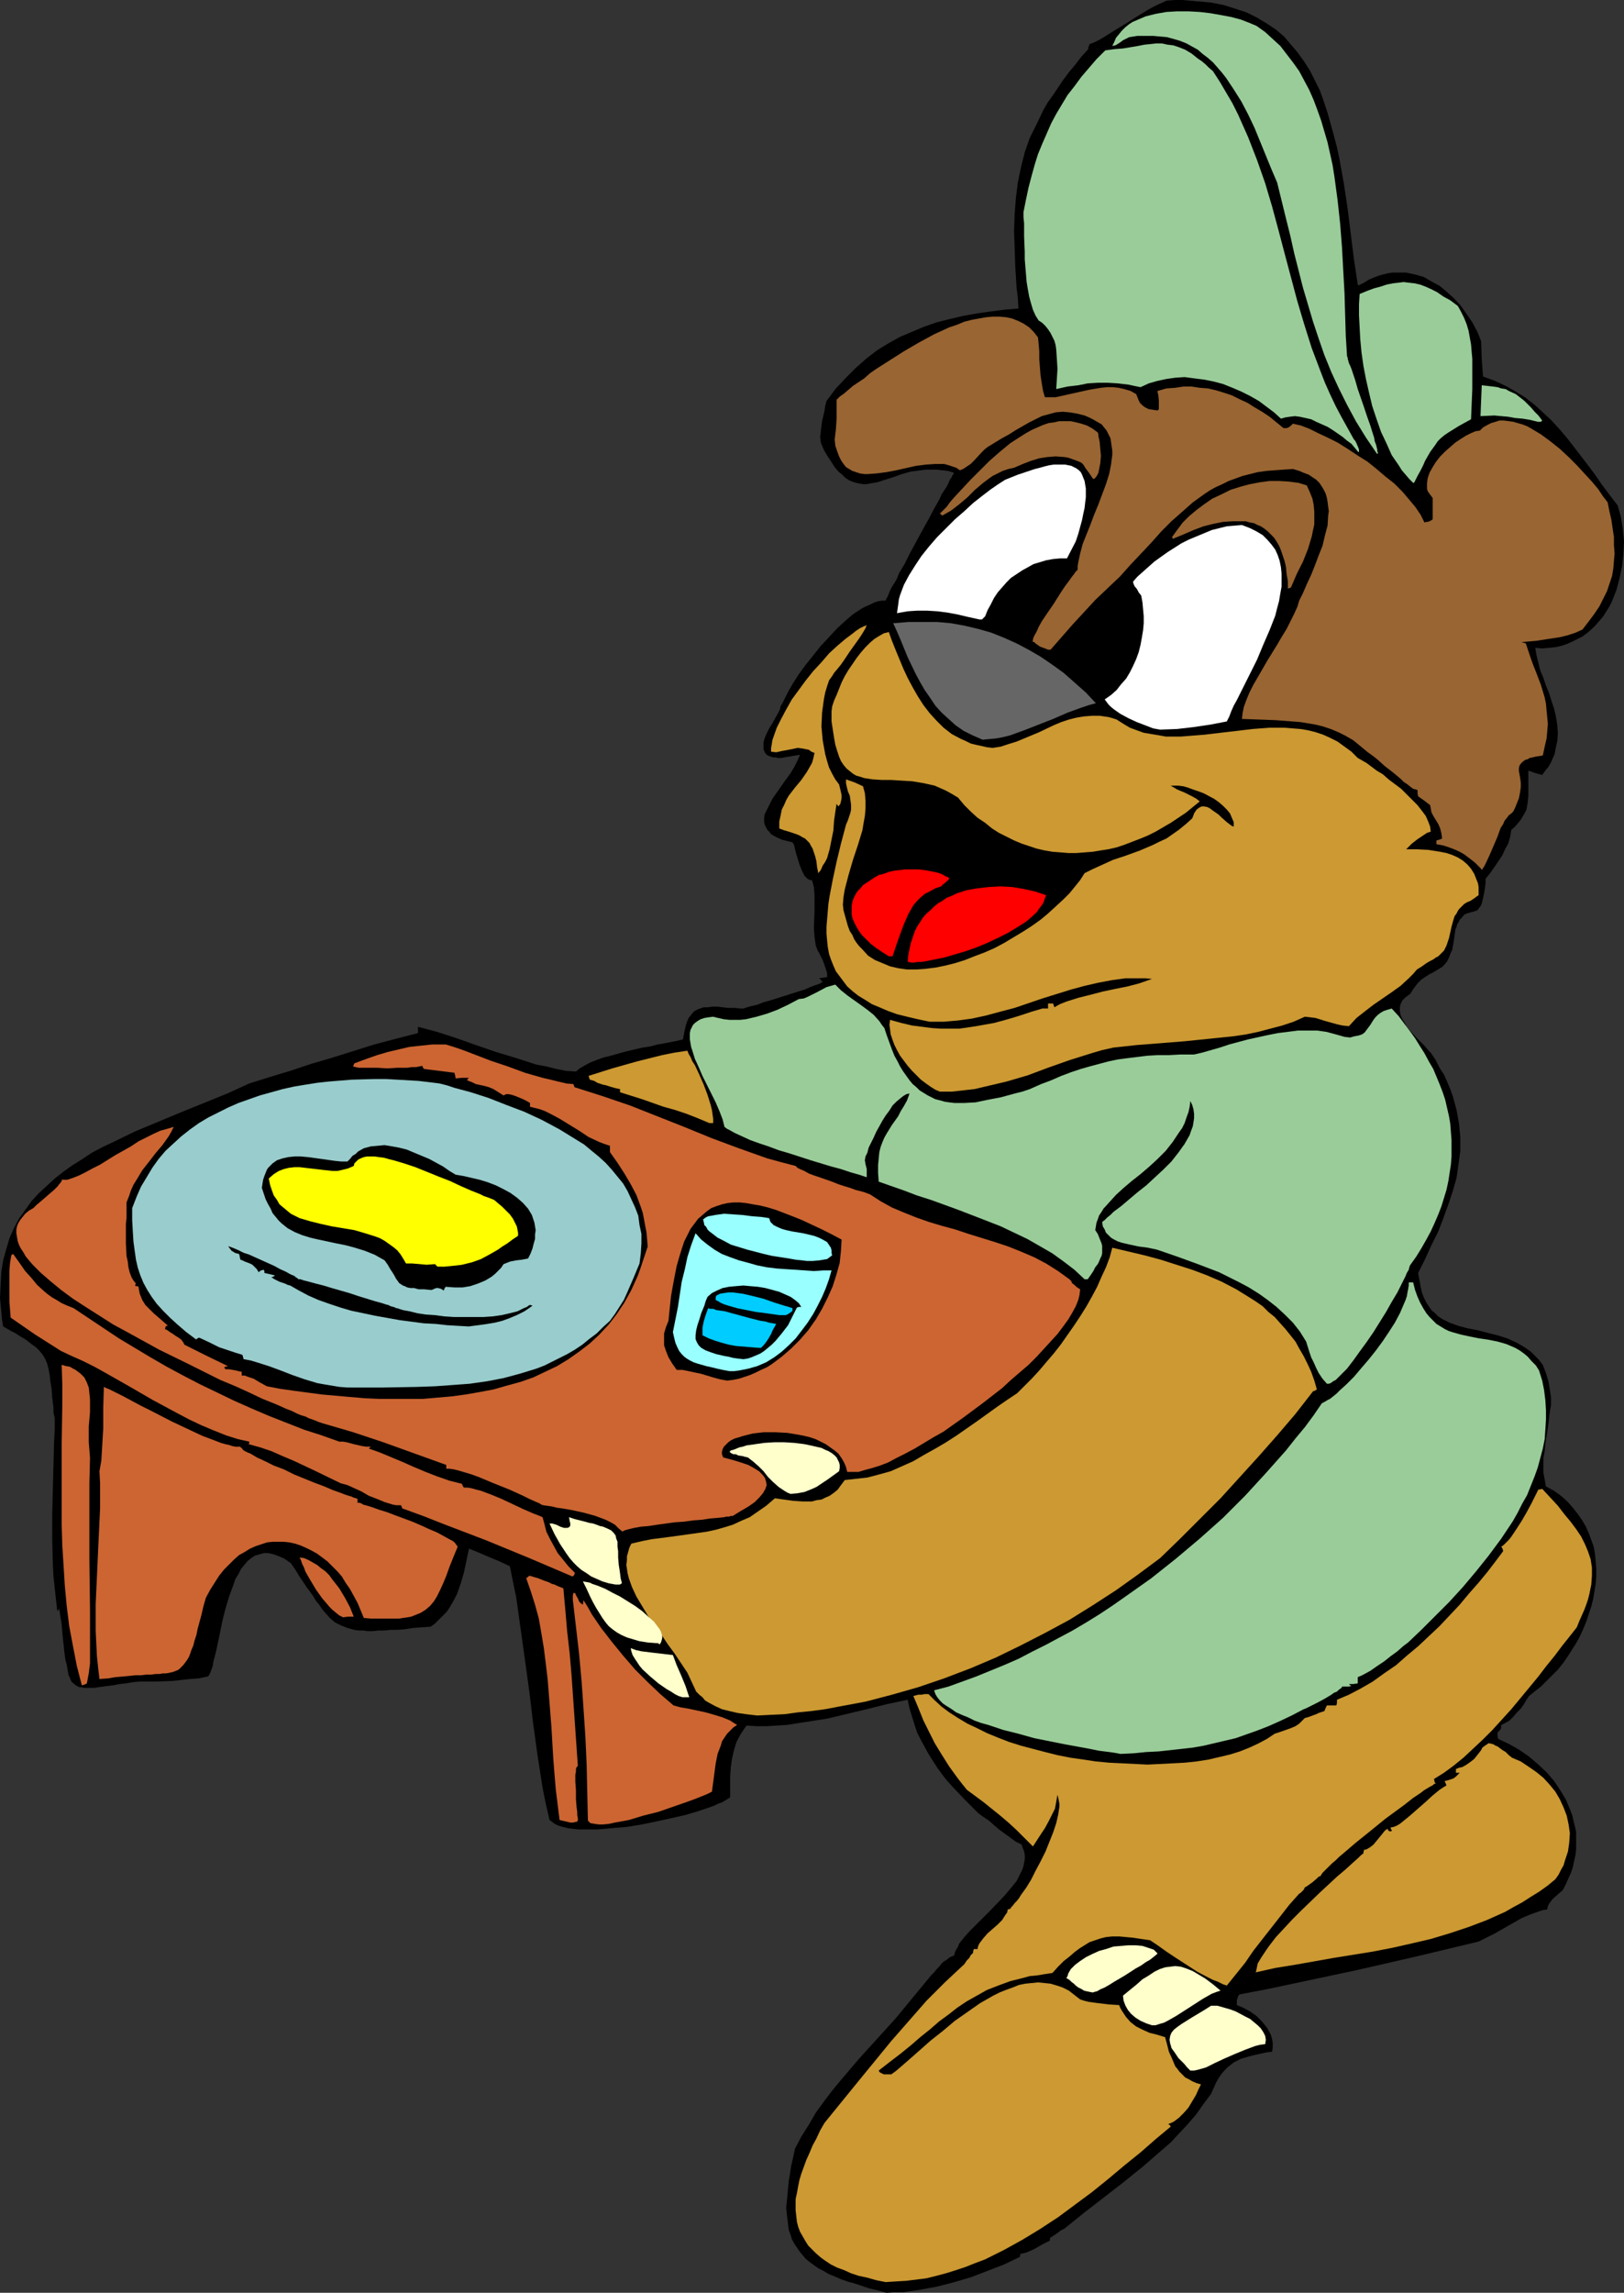
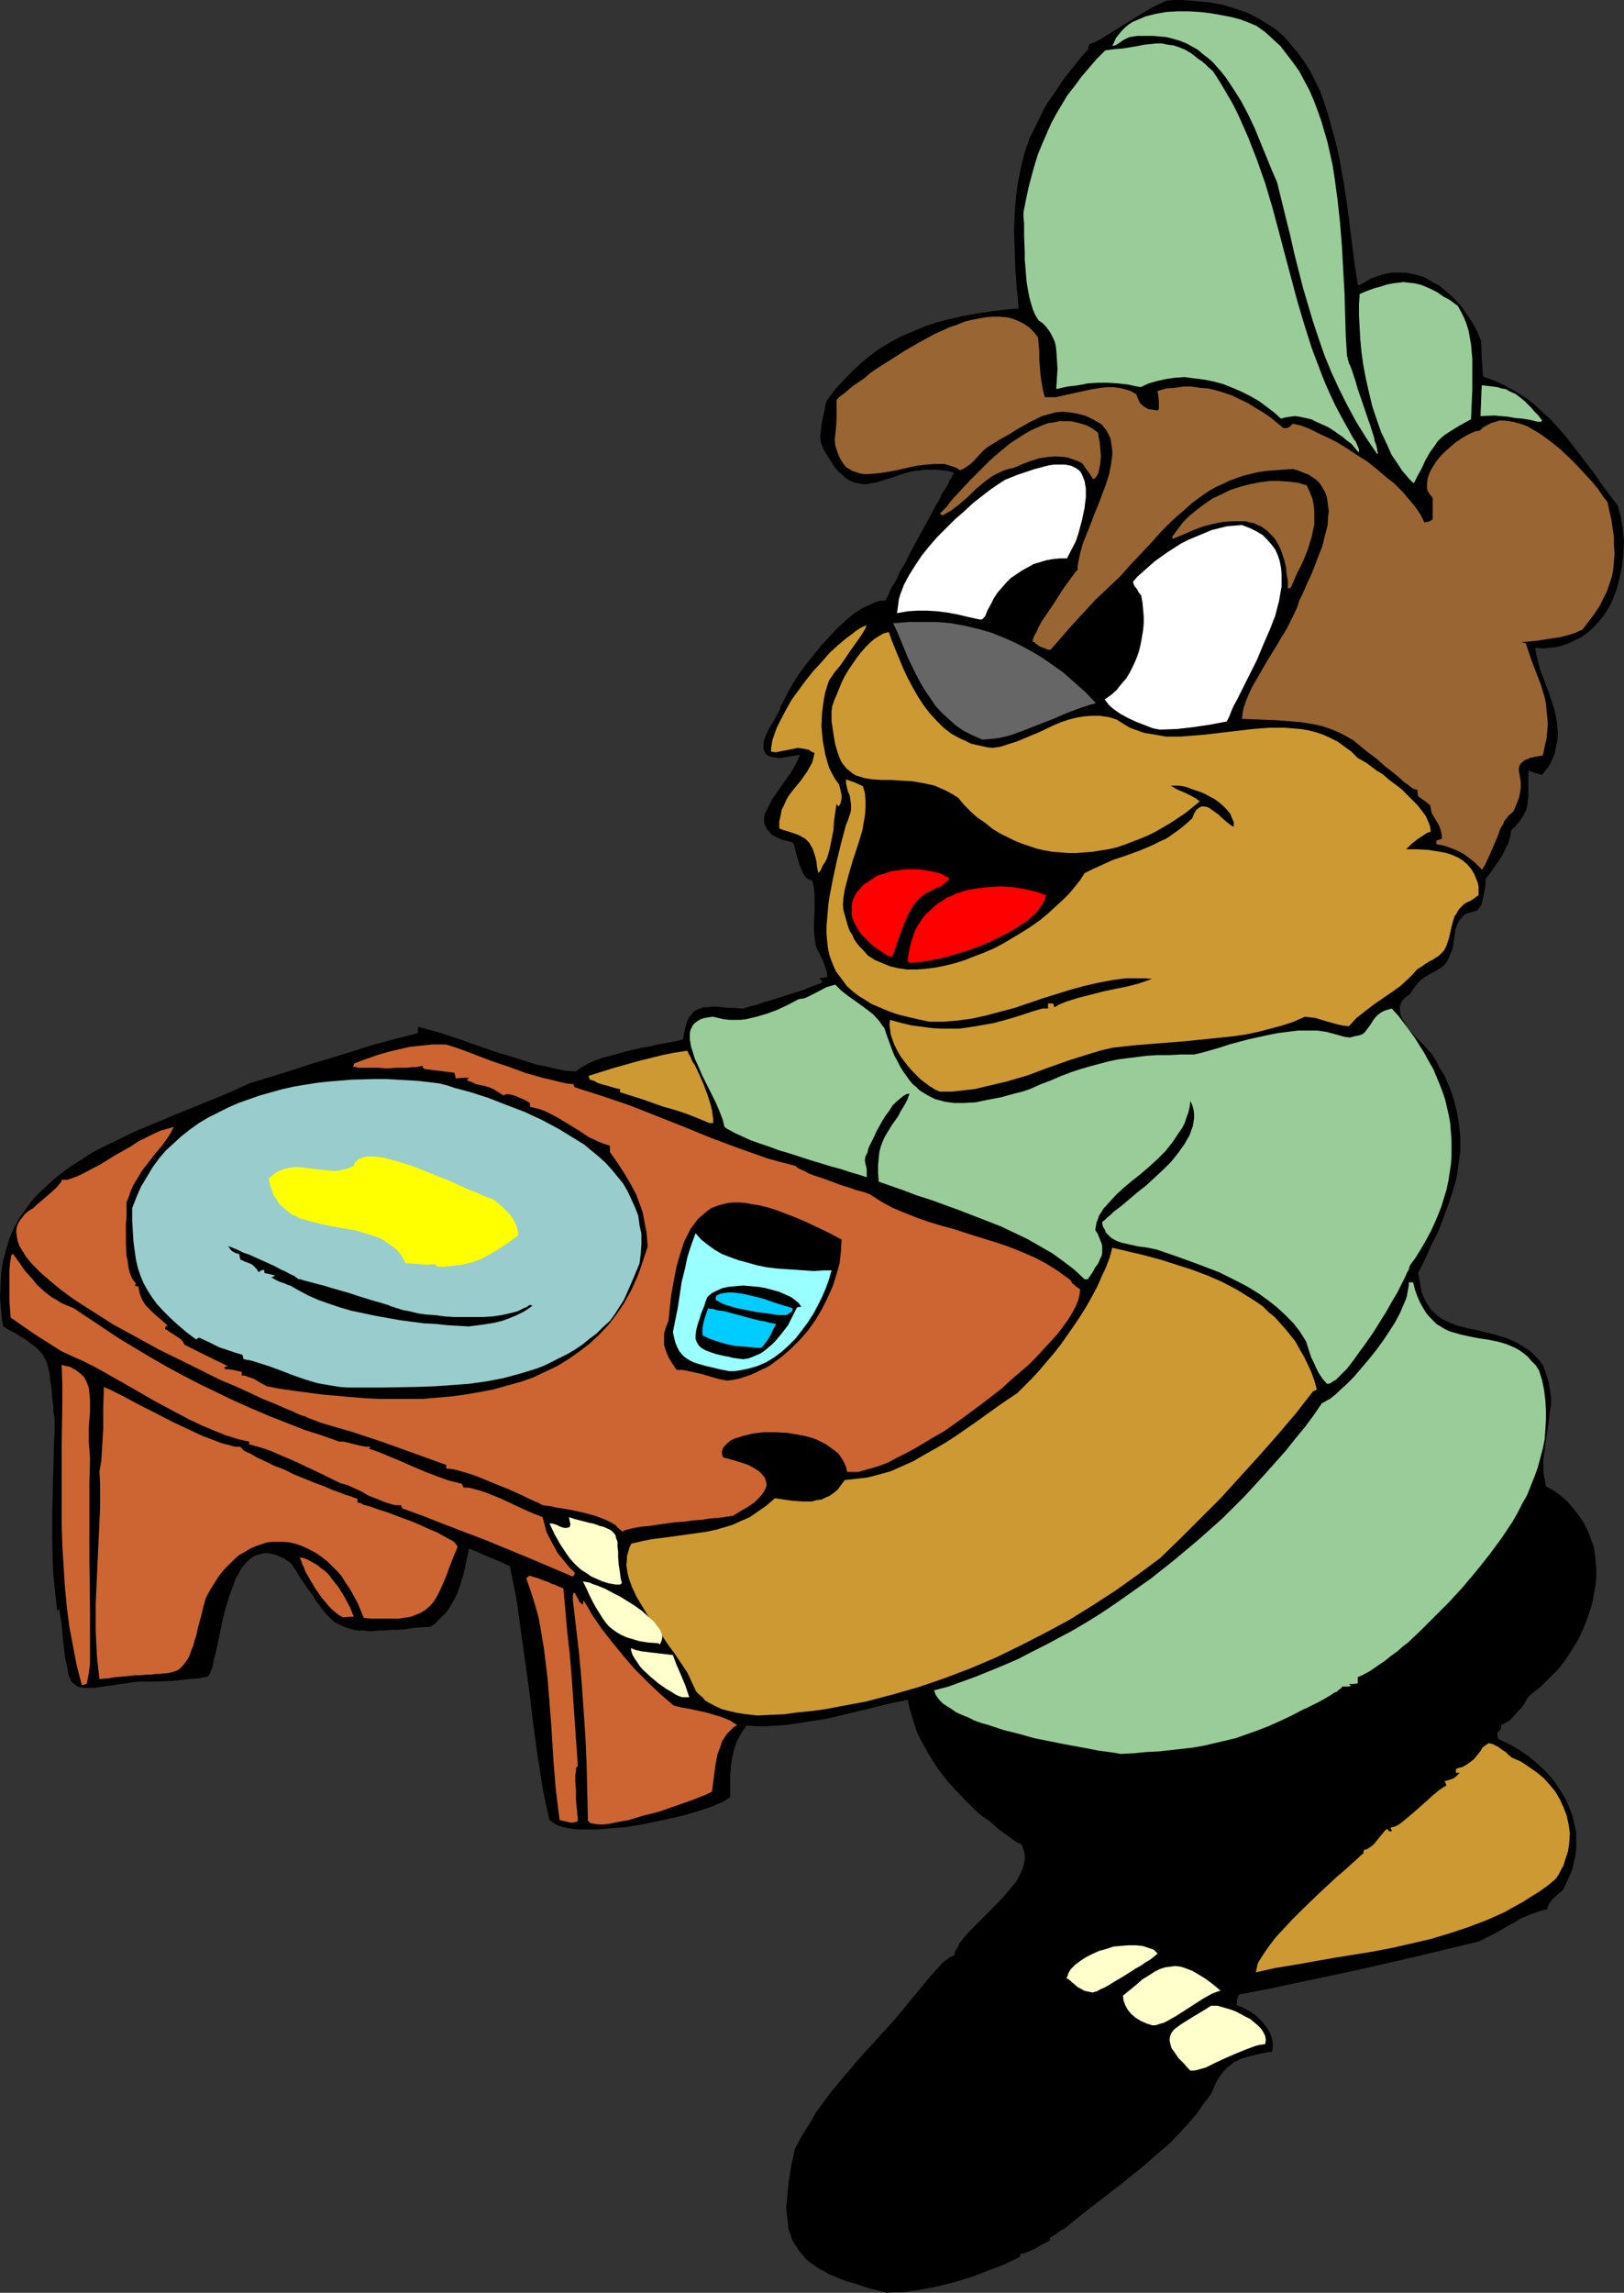
<svg xmlns="http://www.w3.org/2000/svg" xmlns:ns1="http://sodipodi.sourceforge.net/DTD/sodipodi-0.dtd" xmlns:ns2="http://www.inkscape.org/namespaces/inkscape" version="1.0" width="110.318mm" height="155.711mm" id="svg48" ns1:docname="Bear Holding Tray.wmf">
  <rect width="100%" height="100%" fill="#333333" stroke="none" />
  <ns1:namedview id="namedview48" pagecolor="#ffffff" bordercolor="#000000" borderopacity="0.25" ns2:showpageshadow="2" ns2:pageopacity="0.0" ns2:pagecheckerboard="0" ns2:deskcolor="#d1d1d1" ns2:document-units="mm" />
  <defs id="defs1">
    <pattern id="WMFhbasepattern" patternUnits="userSpaceOnUse" width="6" height="6" x="0" y="0" />
  </defs>
  <path style="fill:#000000;fill-opacity:1;fill-rule:evenodd;stroke:none" d="m 227.545,588.515 -2.263,-0.646 -2.101,-0.485 -1.939,-0.646 -1.939,-0.646 -1.778,-0.485 -1.778,-0.646 -1.454,-0.646 -1.616,-0.646 -1.293,-0.808 -1.293,-0.646 -1.131,-0.808 -1.131,-0.808 -0.97,-0.808 -0.808,-0.97 -0.808,-0.97 -0.646,-0.97 -0.646,-0.97 -0.646,-1.131 -0.323,-1.131 -0.485,-1.293 -0.162,-1.293 -0.162,-1.454 -0.162,-1.293 -0.162,-1.616 0.162,-1.616 0.162,-1.616 0.162,-1.778 0.162,-1.778 0.323,-1.939 0.323,-2.101 0.485,-2.101 0.485,-2.262 1.616,-3.07 1.939,-3.07 1.778,-3.07 2.101,-2.909 2.101,-2.747 2.263,-2.747 4.525,-5.332 9.535,-10.503 4.525,-5.494 2.263,-2.747 2.263,-2.747 0.808,-0.808 0.646,-0.808 0.646,-0.646 0.485,-0.646 0.646,-0.646 0.808,-0.485 0.808,-0.646 1.131,-0.485 0.162,-0.808 0.323,-0.646 0.485,-0.808 0.323,-0.808 1.293,-1.616 1.454,-1.616 1.778,-1.778 1.778,-1.778 1.778,-1.778 3.555,-3.717 1.616,-1.939 1.454,-1.778 0.97,-1.939 0.485,-0.97 0.323,-0.97 0.162,-0.808 0.162,-0.97 v -0.97 l -0.162,-0.97 -0.323,-0.808 -0.323,-0.97 -1.616,-0.808 -1.293,-0.97 -2.909,-2.101 -1.293,-1.131 -1.293,-1.131 -1.454,-0.97 -1.293,-0.97 -3.394,-3.393 -3.071,-3.232 -1.454,-1.616 -1.293,-1.616 -1.293,-1.778 -1.131,-1.778 -1.131,-1.778 -0.97,-1.778 -0.97,-1.778 -0.97,-1.939 -0.646,-1.939 -0.646,-2.101 -0.646,-2.101 -0.485,-2.262 -5.333,1.131 -5.171,1.293 -10.181,2.424 -5.171,0.808 -5.171,0.808 -2.586,0.162 -2.586,0.162 h -2.586 l -2.586,-0.162 -0.808,1.131 -0.646,0.97 -1.131,2.101 -0.646,2.101 -0.485,2.101 -0.323,2.262 -0.162,2.424 v 2.585 2.747 l -0.485,0.323 -0.808,0.485 -0.808,0.485 -0.97,0.323 -0.97,0.485 -1.293,0.485 -1.454,0.485 -1.454,0.485 -1.616,0.485 -1.616,0.485 -3.555,0.808 -3.717,0.808 -3.879,0.808 -3.879,0.646 -3.879,0.323 -3.717,0.323 h -1.616 -1.616 -1.616 l -1.454,-0.162 -1.293,-0.162 -1.293,-0.323 -1.131,-0.323 -0.97,-0.485 -0.646,-0.485 -0.646,-0.485 -0.97,-4.201 -0.808,-4.04 -1.293,-8.241 -1.131,-8.241 -0.97,-8.08 -1.131,-8.241 -1.131,-8.08 -1.131,-8.08 -0.808,-3.878 -0.808,-4.04 -2.747,-1.293 -2.747,-1.131 -2.586,-1.131 -2.424,-0.97 -0.646,3.07 -0.646,3.07 -0.808,2.747 -0.97,2.747 -0.646,1.293 -0.646,1.131 -0.646,1.131 -0.808,1.131 -0.97,0.97 -0.97,0.97 -0.97,0.97 -1.131,0.808 -2.424,0.162 -2.101,0.162 -2.101,0.323 -1.939,0.162 h -1.778 L 98.581,418.521 H 97.127 l -1.454,0.162 h -1.293 L 93.248,418.521 H 92.117 l -1.131,-0.162 -1.778,-0.485 -1.616,-0.646 -1.616,-0.808 -1.293,-1.131 -1.454,-1.616 -0.646,-0.808 -0.646,-0.97 -0.808,-0.97 -0.646,-1.131 -0.808,-1.131 -0.97,-1.293 -0.97,-1.454 -0.97,-1.454 -0.97,-1.616 -1.131,-1.616 -1.616,-1.131 -1.454,-0.646 -1.293,-0.485 -1.454,-0.323 h -1.131 l -1.131,0.323 -1.131,0.323 -0.97,0.646 -0.97,0.808 -0.808,0.97 -0.808,0.97 -0.646,1.293 -0.808,1.293 -0.485,1.454 -1.131,3.07 -0.97,3.232 -0.808,3.232 -0.646,3.232 -0.646,3.07 -0.323,1.454 -0.323,1.293 -0.323,1.131 -0.162,1.131 -0.323,0.97 -0.323,0.808 -0.323,0.646 -0.323,0.323 -2.263,0.485 -2.263,0.162 -4.363,0.485 -4.202,0.162 h -4.202 l -1.939,0.162 -1.778,0.323 -1.616,0.162 -1.616,0.323 -1.454,0.162 -1.131,0.162 -1.293,0.162 -0.97,0.162 H 23.272 21.494 l -0.646,-0.162 h -0.485 l -0.646,-0.323 -0.485,-0.323 -0.323,-0.323 -0.485,-0.323 -0.323,-0.646 -0.162,-0.485 -0.323,-0.646 -0.162,-0.808 -0.162,-0.97 -0.162,-0.97 -0.323,-1.131 -0.162,-1.131 -0.162,-1.293 -0.162,-1.616 -0.162,-1.454 -0.162,-1.778 -0.162,-1.939 -0.323,-1.939 -0.323,-2.101 -0.162,0.323 -0.162,0.162 -0.162,0.162 -0.323,-2.909 -0.323,-2.909 -0.323,-3.07 -0.162,-3.07 -0.162,-6.464 v -6.302 l 0.162,-6.464 0.162,-6.302 0.162,-6.14 0.162,-2.909 v -2.909 l -0.323,-1.454 v -1.293 l -0.323,-2.585 -0.162,-2.262 -0.323,-1.939 -0.162,-1.616 -0.323,-1.616 -0.323,-1.293 -0.485,-1.131 -0.646,-1.131 -0.808,-0.97 L 9.212,345.805 8.08,344.997 6.626,343.866 5.01,342.896 4.04,342.25 3.071,341.765 1.939,341.119 0.808,340.472 0.485,338.533 0.323,336.594 0,333.201 l 0.162,-3.555 0.162,-3.07 0.485,-3.07 0.808,-2.909 0.808,-2.747 1.131,-2.585 1.293,-2.424 1.616,-2.262 1.616,-2.262 1.778,-1.939 2.101,-1.939 2.101,-1.939 2.263,-1.778 2.263,-1.616 2.586,-1.616 2.424,-1.616 2.747,-1.454 2.747,-1.293 5.656,-2.747 5.818,-2.424 5.818,-2.424 5.98,-2.424 5.98,-2.424 5.656,-2.585 5.171,-1.616 5.333,-1.616 5.333,-1.778 5.495,-1.616 10.828,-3.393 5.495,-1.454 5.656,-1.454 v -0.808 -0.808 l 2.424,0.646 2.424,0.646 5.01,1.616 5.01,1.778 5.171,1.778 5.333,1.616 5.01,1.616 2.586,0.485 2.586,0.646 2.424,0.485 2.586,0.162 0.97,-0.808 1.131,-0.646 1.454,-0.808 1.616,-0.646 1.778,-0.646 1.939,-0.485 4.04,-1.131 4.202,-0.97 2.101,-0.323 1.778,-0.485 1.939,-0.323 1.616,-0.323 1.616,-0.323 1.293,-0.323 0.323,-1.778 0.323,-1.454 0.323,-1.131 0.485,-1.131 0.646,-0.808 0.646,-0.808 0.808,-0.485 0.808,-0.323 0.97,-0.323 h 0.97 l 1.293,-0.162 h 1.293 l 1.293,0.162 1.454,0.162 h 1.616 l 1.616,0.162 h 0.323 0.323 l 0.97,-0.323 1.131,-0.323 1.454,-0.323 1.616,-0.646 1.778,-0.485 3.555,-1.131 3.555,-1.131 1.616,-0.485 1.454,-0.646 1.293,-0.485 0.97,-0.323 0.323,-0.162 0.323,-0.162 0.162,-0.162 0.162,-0.162 -0.323,-0.162 -0.162,-0.323 -0.485,-0.323 2.101,-0.323 v -0.97 l -0.323,-1.131 -0.808,-2.262 -0.97,-1.939 -0.323,-0.485 -0.162,-0.485 -0.323,-0.808 -0.323,-2.262 -0.162,-2.262 0.162,-4.363 v -2.101 -1.939 l -0.162,-2.101 -0.485,-1.778 h -0.485 l -0.646,-0.323 -0.323,-0.323 -0.485,-0.485 -0.323,-0.646 -0.323,-0.646 -0.646,-1.616 -0.97,-3.232 -0.323,-1.454 -0.162,-0.485 -0.323,-0.485 -1.293,-0.323 -1.293,-0.323 -1.131,-0.485 -0.97,-0.485 -0.808,-0.485 -0.485,-0.646 -0.485,-0.485 -0.323,-0.646 -0.323,-0.646 -0.162,-0.646 v -0.646 -0.646 l 0.162,-0.808 0.323,-0.646 0.808,-1.616 0.808,-1.616 1.131,-1.616 2.263,-3.232 1.293,-1.778 0.97,-1.616 0.808,-1.616 0.646,-1.454 -1.131,0.162 -0.97,0.162 -0.97,0.162 -0.97,0.162 -0.808,0.162 h -0.808 l -0.646,-0.162 h -0.646 l -0.97,-0.323 -0.646,-0.323 -0.485,-0.646 -0.323,-0.808 v -0.808 -0.97 l 0.323,-1.131 0.485,-1.131 0.646,-1.293 0.808,-1.293 0.808,-1.454 0.808,-1.454 0.323,-0.646 0.162,-0.808 0.485,-0.808 0.485,-0.97 0.97,-1.939 1.293,-2.262 1.454,-2.262 1.778,-2.424 1.939,-2.424 1.939,-2.424 2.101,-2.262 2.101,-2.262 2.101,-1.939 2.101,-1.778 2.263,-1.454 0.97,-0.485 1.131,-0.485 0.97,-0.485 0.97,-0.323 0.97,-0.162 h 0.97 l 0.162,-0.485 0.323,-0.485 0.323,-0.808 0.323,-0.808 0.485,-0.97 0.646,-0.97 0.646,-1.131 0.485,-1.293 1.454,-2.424 1.454,-2.909 3.071,-5.656 1.616,-2.909 1.454,-2.747 1.454,-2.585 0.485,-1.131 0.646,-0.97 0.646,-0.97 0.485,-0.97 0.323,-0.808 0.485,-0.646 0.162,-0.485 0.323,-0.323 v -0.323 h 0.162 l -1.616,-0.485 -1.454,-0.162 -1.454,-0.162 h -1.454 -1.293 l -1.293,0.162 -2.586,0.323 -2.263,0.646 -2.263,0.808 -2.101,0.646 -0.97,0.323 -0.97,0.323 -1.939,0.323 -0.808,0.162 h -0.97 l -0.97,-0.162 -0.808,-0.162 -0.97,-0.323 -0.808,-0.323 -0.97,-0.646 -0.808,-0.808 -0.97,-0.808 -0.97,-1.131 -0.808,-1.293 -0.97,-1.454 -0.97,-1.616 -0.808,-1.939 -0.162,-1.454 0.162,-1.454 0.323,-2.585 0.646,-2.747 0.162,-1.131 0.323,-1.293 2.424,-3.232 2.586,-2.747 2.586,-2.585 2.747,-2.424 2.747,-2.101 2.909,-1.778 2.909,-1.616 3.071,-1.293 3.071,-1.293 3.232,-1.131 3.232,-0.808 3.394,-0.808 3.555,-0.646 3.394,-0.485 3.717,-0.485 3.717,-0.323 -0.162,-2.747 -0.323,-2.585 -0.162,-2.747 -0.162,-2.424 -0.162,-4.848 -0.162,-4.525 0.162,-4.363 0.323,-4.201 0.485,-3.878 0.808,-3.878 0.97,-3.878 1.293,-3.717 1.778,-3.555 1.778,-3.717 1.131,-1.939 1.293,-1.778 1.293,-1.939 1.293,-1.939 1.454,-1.939 1.616,-1.939 1.616,-2.101 1.778,-1.939 v -0.485 l 0.162,-0.323 0.162,-0.485 0.485,-0.162 0.808,-0.323 0.97,-0.485 1.131,-0.646 1.293,-0.808 1.293,-0.808 2.909,-1.778 3.071,-1.939 2.909,-1.778 1.454,-0.808 1.293,-0.646 1.131,-0.485 0.97,-0.485 L 301.562,0 h 1.939 l 1.939,0.162 1.778,0.162 3.717,0.323 3.232,0.646 3.071,0.97 2.909,0.97 2.586,1.293 2.424,1.454 2.424,1.616 2.101,1.778 1.778,2.101 1.778,2.101 1.616,2.262 1.454,2.262 1.293,2.585 1.293,2.585 0.97,2.747 0.97,2.909 0.808,2.909 0.808,2.909 0.808,3.07 0.646,3.07 1.131,6.302 0.97,6.464 0.808,6.464 0.808,6.464 0.97,6.464 0.162,0.162 h 0.162 l 1.293,-0.646 1.293,-0.808 1.131,-0.485 1.293,-0.485 1.131,-0.323 1.293,-0.323 1.131,-0.162 h 1.131 2.424 l 2.263,0.485 2.263,0.646 1.939,1.131 2.101,1.131 1.939,1.616 1.778,1.616 1.778,1.939 1.454,2.101 1.454,2.101 1.293,2.424 0.97,2.424 0.162,4.525 0.323,4.525 3.071,1.131 2.747,1.293 2.586,1.454 2.586,1.616 2.263,1.778 2.101,1.939 2.101,1.939 1.939,2.101 1.939,2.262 1.778,2.262 3.717,4.848 1.939,2.585 1.778,2.585 1.939,2.585 2.101,2.747 0.808,2.909 0.485,3.07 0.323,3.232 -0.162,3.07 -0.323,3.232 -0.646,3.07 -0.808,3.07 -1.131,2.909 -0.646,1.293 -0.808,1.293 -0.808,1.293 -0.97,1.131 -0.97,1.131 -0.97,0.97 -1.131,0.97 -1.293,0.97 -1.293,0.646 -1.293,0.646 -1.454,0.646 -1.454,0.485 -1.454,0.323 -1.616,0.162 -1.778,0.162 -1.778,-0.162 0.323,1.939 0.485,1.939 0.485,1.939 0.808,1.939 0.646,1.939 0.808,1.939 0.646,2.101 0.646,1.939 0.485,2.101 0.323,2.101 0.162,2.101 -0.162,1.939 -0.485,2.262 -0.162,0.97 -0.485,1.131 -0.485,1.131 -0.646,1.131 -0.808,0.97 -0.808,1.131 -1.778,-0.485 -1.778,-0.646 v 2.424 4.04 l -0.162,1.778 -0.323,1.778 -0.485,0.97 -0.485,0.808 -0.485,0.808 -0.646,0.808 -0.808,0.97 -0.97,0.808 -0.323,1.939 -0.485,1.616 -0.808,1.454 -0.646,1.454 -0.97,1.454 -0.97,1.454 -1.131,1.616 -1.293,1.616 v 1.293 l -0.162,1.131 -0.162,0.97 -0.162,0.808 -0.162,0.808 -0.162,0.646 -0.162,0.646 -0.162,0.485 -0.485,0.646 -0.485,0.646 -0.485,0.162 -0.485,0.162 -0.646,0.162 -1.131,0.323 -0.646,0.323 -0.485,0.646 -0.646,0.646 -0.323,0.646 -0.323,0.485 -0.162,0.646 -0.323,0.808 -0.162,1.293 -0.162,1.131 -0.162,0.97 -0.162,0.97 -0.162,0.808 -0.323,0.646 -0.485,1.293 -0.485,0.97 -0.646,0.808 -0.646,0.646 -0.808,0.485 -0.808,0.485 -0.808,0.485 -0.97,0.485 -0.97,0.646 -0.97,0.646 -0.97,0.97 -0.97,1.293 -0.97,1.454 -1.131,0.808 -0.808,0.808 -0.485,0.97 -0.162,0.808 v 0.97 l 0.162,0.97 0.485,1.131 0.646,0.97 0.485,0.97 0.808,0.97 1.778,1.939 1.939,1.939 0.808,0.97 0.808,0.808 1.293,1.939 0.97,1.939 1.131,1.778 0.808,1.778 0.808,1.939 0.646,1.778 0.485,1.778 0.485,1.778 0.323,1.778 0.323,1.778 0.162,1.778 0.162,1.778 v 3.393 l -0.485,3.555 -0.485,3.393 -0.97,3.393 -1.131,3.393 -1.293,3.555 -1.293,3.393 -1.778,3.555 -1.616,3.555 -1.778,3.555 0.323,1.778 0.323,1.778 0.323,1.454 0.485,1.293 0.646,1.293 0.646,0.97 0.646,0.97 0.97,0.808 0.808,0.808 0.97,0.646 0.97,0.485 0.97,0.485 2.263,0.808 2.424,0.646 2.586,0.485 2.424,0.646 2.586,0.646 2.586,0.808 2.424,1.131 1.131,0.646 1.293,0.808 1.131,0.808 0.97,0.97 1.131,1.131 0.97,1.293 0.808,2.101 0.646,2.101 0.323,1.939 0.323,2.101 v 2.101 l -0.323,1.939 -0.485,4.04 -0.646,3.878 -0.162,1.939 -0.323,1.778 v 1.939 1.778 l 0.323,1.778 0.323,1.778 2.101,1.131 1.778,1.293 1.616,1.454 1.293,1.454 1.293,1.616 1.131,1.616 0.97,1.616 0.808,1.778 0.646,1.778 0.646,1.778 0.323,1.939 0.162,1.778 0.162,1.939 v 1.939 l -0.162,1.939 -0.323,1.939 -0.323,1.939 -0.485,1.939 -0.646,1.939 -0.646,1.939 -0.808,1.939 -0.808,1.778 -0.97,1.778 -1.131,1.778 -1.131,1.778 -1.131,1.616 -1.293,1.616 -1.454,1.454 -1.454,1.454 -1.454,1.454 -1.454,1.131 -1.616,1.293 -0.646,0.97 -0.646,1.131 -0.808,1.131 -0.97,0.97 -0.97,1.131 -0.97,0.97 -1.131,0.646 -0.97,0.485 v 0.646 l -0.162,0.485 -0.323,0.323 -0.485,0.485 v 0.808 l 0.162,0.808 2.747,1.293 2.586,1.454 2.586,1.778 2.263,1.939 2.263,2.101 1.939,2.262 1.616,2.424 1.454,2.424 1.131,2.747 0.485,1.293 0.323,1.454 0.323,1.293 0.323,1.454 v 1.454 1.454 1.454 l -0.162,1.454 -0.323,1.454 -0.323,1.616 -0.485,1.454 -0.646,1.454 -0.646,1.454 -0.808,1.616 -1.293,1.131 -1.293,1.131 -0.485,0.646 -0.485,0.646 -0.323,0.646 -0.162,0.808 -1.131,0.162 -0.97,0.323 -2.263,0.808 -2.263,0.97 -2.263,1.293 -1.131,0.646 -1.131,0.646 -2.263,1.293 -2.263,1.131 -1.939,0.97 -15.514,3.717 -15.514,3.555 -7.596,1.616 -7.596,1.616 -7.596,1.616 -7.596,1.454 -0.323,0.485 -0.162,0.485 -0.162,0.485 v 0.646 0.646 l 1.616,0.646 1.778,0.97 1.616,1.131 1.454,1.454 1.293,1.616 0.97,1.778 0.323,1.131 0.162,0.97 v 1.131 l -0.162,1.131 -1.454,0.162 -1.454,0.323 -1.454,0.323 -1.293,0.323 -1.131,0.323 -1.131,0.323 -0.97,0.485 -0.97,0.485 -0.808,0.646 -0.808,0.646 -0.808,0.808 -0.808,0.97 -0.646,0.97 -0.646,1.131 -0.646,1.454 -0.646,1.454 -1.939,2.585 -1.939,2.747 -2.101,2.424 -2.263,2.424 -2.101,2.262 -2.424,2.101 -4.848,4.201 -5.01,4.04 -5.01,3.878 -5.01,3.878 -5.01,4.04 -0.97,0.485 -0.808,0.646 -0.97,0.646 -0.808,0.485 -0.162,0.323 v 0.485 l -1.939,0.97 -1.939,1.131 -1.778,0.808 -0.97,0.323 -0.97,0.162 v 0.162 0.162 l -0.162,0.485 -4.04,1.939 -4.202,1.616 -4.202,1.616 -4.363,1.293 -4.363,1.131 -4.363,0.808 -4.363,0.646 h -2.263 z" id="path1" />
-   <path style="fill:#cc9932;fill-opacity:1;fill-rule:evenodd;stroke:none" d="m 227.383,585.768 -2.424,-0.485 -2.263,-0.646 -2.263,-0.485 -1.939,-0.646 -1.778,-0.808 -1.778,-0.646 -1.616,-0.808 -1.454,-0.97 -1.131,-0.808 -1.293,-1.131 -0.97,-0.97 -0.97,-0.97 -0.808,-1.293 -0.646,-1.131 -0.646,-1.131 -0.485,-1.293 -0.323,-1.293 -0.162,-1.454 -0.162,-1.454 v -1.454 -1.454 l 0.323,-1.454 0.323,-1.778 0.323,-1.616 0.485,-1.616 0.646,-1.778 0.646,-1.778 0.808,-1.778 0.808,-1.939 0.97,-1.778 0.97,-2.101 1.131,-1.939 4.202,-5.171 4.202,-5.171 8.727,-10.665 4.525,-5.171 4.525,-5.171 4.687,-4.686 2.586,-2.424 2.424,-2.262 0.646,-0.97 0.646,-0.646 0.323,-0.646 0.323,-0.323 0.323,-0.323 v -0.323 l 0.162,-0.646 h 0.97 l 0.162,-0.808 0.323,-0.646 0.97,-1.293 1.131,-1.293 1.293,-1.131 1.293,-1.131 1.131,-1.131 0.808,-1.293 0.485,-0.646 0.162,-0.808 h 0.162 l 0.485,-0.162 0.323,-0.485 0.323,-0.323 0.485,-0.646 0.485,-0.485 0.646,-0.808 0.485,-0.808 1.293,-1.778 1.293,-2.101 1.131,-2.262 1.293,-2.424 1.293,-2.585 0.97,-2.424 0.97,-2.424 0.808,-2.424 0.485,-2.101 0.323,-2.101 v -0.808 l -0.162,-0.808 -0.162,-0.808 -0.162,-0.646 -0.323,1.778 -0.323,1.778 -0.808,1.616 -0.808,1.616 -0.97,1.778 -0.97,1.454 -2.101,3.232 -2.101,-2.101 -2.101,-2.101 -2.101,-1.939 -2.101,-1.778 -4.202,-3.393 -4.363,-3.232 -1.293,-1.616 -1.131,-1.454 -2.101,-2.909 -1.939,-3.07 -1.778,-2.909 -1.454,-2.909 -1.454,-2.909 -1.293,-3.232 -1.293,-3.07 0.646,-0.162 0.646,-0.162 h 0.808 l 0.808,-0.162 h 0.97 l 1.616,1.616 1.778,1.616 1.939,1.454 2.263,1.454 2.424,1.454 2.424,1.131 2.586,1.293 2.747,1.131 2.909,1.131 3.071,0.97 3.071,0.808 3.071,0.808 3.232,0.808 3.232,0.646 3.394,0.485 3.232,0.485 3.394,0.323 3.394,0.162 3.232,0.162 3.232,0.162 3.232,-0.162 3.232,-0.162 3.071,-0.162 3.071,-0.323 3.071,-0.485 2.747,-0.646 2.747,-0.646 2.586,-0.808 2.424,-0.97 2.424,-1.131 2.101,-1.131 1.939,-1.293 0.97,-0.323 0.97,-0.323 2.263,-0.808 1.131,-0.485 0.97,-0.646 0.808,-0.808 0.646,-0.646 0.646,-0.162 0.485,-0.162 1.293,-0.485 0.485,-0.162 0.646,-0.323 1.454,-0.485 0.323,-0.808 0.323,-0.646 h 2.424 l 0.162,-0.646 v -0.808 l 3.071,-1.293 3.071,-1.616 3.071,-1.778 2.909,-2.101 3.071,-2.101 2.747,-2.424 2.909,-2.424 2.747,-2.585 2.747,-2.585 2.586,-2.747 2.586,-2.747 2.424,-2.909 2.424,-2.747 2.263,-2.747 2.101,-2.747 1.939,-2.585 -0.162,-0.646 -0.323,-0.485 0.646,-0.485 0.646,-0.646 0.646,-0.646 0.646,-0.808 1.293,-1.939 1.454,-2.262 1.293,-2.262 1.131,-2.101 0.485,-0.97 0.485,-0.97 0.485,-0.97 0.323,-0.646 h 0.485 l 0.485,-0.162 2.101,2.262 1.939,2.101 1.616,2.101 1.616,1.939 1.454,1.939 1.293,1.939 0.97,1.939 0.808,1.939 0.646,1.939 0.323,2.101 v 2.101 l -0.162,2.262 -0.485,2.424 -0.323,1.293 -0.485,1.454 -0.485,1.293 -1.293,2.909 -0.646,1.616 -1.778,2.262 -1.939,2.424 -1.939,2.585 -2.101,2.585 -2.101,2.747 -2.263,2.747 -4.687,5.656 -4.848,5.332 -2.424,2.424 -2.586,2.424 -2.424,2.262 -2.586,2.101 -2.424,1.778 -2.586,1.616 0.162,0.485 v 0.323 l 0.323,0.323 -0.485,0.162 -0.323,0.323 -0.646,0.323 -0.808,0.485 -0.808,0.485 -0.808,0.646 -0.97,0.646 -0.97,0.646 -2.263,1.778 -2.424,1.778 -2.424,1.778 -5.171,4.201 -2.424,1.939 -2.263,1.939 -2.101,1.778 -0.808,0.808 -0.97,0.808 -0.646,0.646 -0.808,0.808 -0.485,0.485 -0.485,0.485 -0.323,0.485 -0.162,0.323 -0.485,0.162 -0.485,0.485 -1.131,0.97 -1.131,0.808 -0.485,0.323 -0.323,0.162 -0.323,0.646 -0.323,0.323 -0.485,0.485 -0.323,0.162 -2.586,2.909 -2.263,2.909 -4.687,5.979 -2.263,2.909 -2.101,3.07 -4.687,5.817 -0.97,-0.323 -1.293,-0.646 -1.293,-0.485 -1.293,-0.646 -2.747,-1.454 -2.747,-1.778 -2.747,-1.778 -2.424,-1.616 -1.131,-0.808 -1.131,-0.808 -0.97,-0.646 -0.97,-0.646 -2.263,-0.323 -2.101,-0.323 -1.778,-0.162 -1.778,-0.162 h -1.778 l -1.616,0.162 -1.293,0.323 -1.454,0.485 -1.454,0.485 -1.293,0.808 -1.293,0.808 -1.293,0.97 -1.293,1.131 -1.454,1.131 -1.454,1.454 -1.454,1.616 -2.101,0.323 -1.939,0.323 -1.778,0.162 -1.778,0.485 -3.232,0.808 -3.071,1.131 -2.909,1.131 -2.586,1.454 -2.586,1.454 -2.424,1.616 -2.263,1.778 -2.424,1.778 -2.424,2.101 -2.424,1.939 -2.424,2.101 -2.586,2.101 -2.747,2.101 -2.909,2.262 0.162,0.323 0.162,0.162 0.646,0.323 0.323,0.162 h 0.485 1.454 l 1.131,-0.808 1.131,-0.97 2.424,-2.101 2.747,-2.424 2.747,-2.424 3.071,-2.424 3.071,-2.585 3.232,-2.262 3.232,-2.262 3.394,-1.939 1.616,-0.808 1.616,-0.646 1.778,-0.646 1.616,-0.646 1.616,-0.323 1.616,-0.162 1.616,-0.162 1.616,0.162 1.616,0.162 1.616,0.485 1.454,0.485 1.616,0.808 1.454,1.131 1.454,1.131 0.97,0.323 1.293,0.323 2.424,0.323 2.747,0.323 2.586,0.162 0.323,0.808 0.485,0.808 0.97,1.454 1.131,1.293 1.454,1.131 1.616,0.808 1.778,0.808 1.939,0.485 2.101,0.646 0.485,1.778 0.485,1.939 0.808,1.778 0.808,1.939 0.646,0.808 0.485,0.646 0.808,0.808 0.646,0.646 0.97,0.485 0.808,0.485 1.131,0.485 1.131,0.323 -0.646,1.293 -0.646,1.454 -0.97,1.616 -0.97,1.616 -1.131,1.293 -1.293,1.293 -1.293,0.97 -0.646,0.323 -0.808,0.323 0.162,0.162 h 0.162 l 0.323,0.485 -3.879,3.232 -3.879,3.393 -4.202,3.393 -4.04,3.393 -4.202,3.393 -4.363,3.232 -4.363,3.232 -4.687,3.07 -4.525,2.747 -4.687,2.585 -4.848,2.424 -2.586,0.97 -2.424,0.97 -2.424,0.808 -2.586,0.808 -2.424,0.646 -2.586,0.646 -2.586,0.323 -2.586,0.323 -2.747,0.162 z" id="path2" />
  <path style="fill:#ffffcc;fill-opacity:1;fill-rule:evenodd;stroke:none" d="m 305.602,531.473 -0.808,-0.808 -0.808,-0.97 -0.808,-0.808 -0.646,-0.646 -0.97,-1.454 -0.485,-0.646 -0.323,-0.485 -0.162,-0.646 -0.162,-0.485 -0.162,-0.97 0.162,-0.97 0.323,-0.808 0.646,-0.808 0.808,-0.646 1.131,-0.808 1.293,-0.808 1.293,-0.808 1.616,-0.97 1.616,-0.97 1.778,-1.131 h 0.808 0.808 l 1.131,0.323 1.131,0.323 1.131,0.323 1.293,0.485 2.424,1.293 1.293,0.646 0.97,0.808 0.97,0.808 0.808,0.808 0.646,0.97 0.485,0.97 0.162,0.97 -0.162,1.131 -1.293,0.162 -1.293,0.323 -2.586,0.97 -2.747,1.131 -2.586,1.131 -2.424,1.131 -2.263,1.131 -1.131,0.323 -1.131,0.323 -0.808,0.162 z" id="path3" />
  <path style="fill:#ffffcc;fill-opacity:1;fill-rule:evenodd;stroke:none" d="m 295.744,519.839 -1.454,-0.485 -1.454,-0.646 -1.293,-0.808 -1.131,-0.97 -0.808,-0.97 -0.646,-1.131 -0.485,-1.293 -0.162,-1.293 1.778,-1.454 1.778,-1.454 1.454,-1.293 1.616,-0.97 1.454,-0.97 1.293,-0.646 1.454,-0.485 1.293,-0.162 1.293,-0.162 1.454,0.162 1.454,0.485 1.616,0.646 1.616,0.97 1.616,0.97 1.939,1.454 1.939,1.616 -0.97,0.323 -1.293,0.485 -2.263,1.293 -2.263,1.454 -2.263,1.454 -2.263,1.454 -2.263,1.293 -0.97,0.485 -1.131,0.323 -0.97,0.323 z" id="path4" />
  <path style="fill:#ffffcc;fill-opacity:1;fill-rule:evenodd;stroke:none" d="m 280.553,511.436 -0.808,-0.162 -0.808,-0.162 -0.646,-0.162 -0.485,-0.323 -0.97,-0.485 -0.646,-0.485 -0.485,-0.485 -0.646,-0.485 -0.485,-0.485 -0.808,-0.485 0.323,-0.485 0.162,-0.646 0.646,-1.131 1.131,-1.131 1.293,-0.97 1.454,-0.97 1.616,-0.808 1.778,-0.808 1.778,-0.485 1.939,-0.646 1.939,-0.162 1.939,-0.162 h 1.778 l 1.778,0.162 1.454,0.485 1.454,0.485 0.485,0.485 0.485,0.485 -0.323,0.323 -0.808,0.646 -0.808,0.646 -1.131,0.646 -1.131,0.808 -1.454,0.808 -2.747,1.778 -2.747,1.616 -1.293,0.808 -1.131,0.646 -1.131,0.485 -0.808,0.485 -0.646,0.162 z" id="path5" />
  <path style="fill:#cc9932;fill-opacity:1;fill-rule:evenodd;stroke:none" d="m 322.409,506.265 0.162,-0.646 0.162,-0.808 0.162,-0.808 0.485,-0.808 0.485,-0.808 0.646,-0.97 0.646,-0.97 0.808,-1.131 1.616,-2.101 2.101,-2.262 2.101,-2.262 2.263,-2.262 4.687,-4.525 2.263,-2.101 2.263,-2.101 2.101,-1.778 1.778,-1.616 1.616,-1.454 0.646,-0.646 0.646,-0.485 v -0.485 l 0.162,-0.162 v -0.323 h 0.485 l 0.323,-0.162 0.808,-0.485 0.808,-0.646 0.808,-0.97 1.454,-1.778 0.646,-0.808 0.646,-0.485 0.162,0.162 v 0.162 l 0.162,0.162 0.323,0.162 h 0.323 l 0.162,-0.162 v -0.162 l -0.162,-0.162 -0.162,-0.485 0.808,-0.162 0.808,-0.323 0.808,-0.485 0.808,-0.646 1.778,-1.454 3.879,-3.393 1.939,-1.778 1.778,-1.454 0.97,-0.646 0.808,-0.485 -0.485,-1.131 0.808,-0.162 0.485,-0.162 0.97,-0.323 0.646,-0.485 0.485,-0.485 0.485,-0.485 h -0.97 v -0.97 l 0.808,-0.323 0.808,-0.162 1.131,-0.646 1.131,-0.808 0.808,-0.646 0.646,-0.808 0.646,-0.808 0.485,-0.646 0.323,-0.646 0.646,-0.485 0.485,-0.323 0.485,-0.323 0.808,0.162 0.485,0.162 0.485,0.323 0.485,0.162 0.646,0.485 0.646,0.485 0.808,0.485 0.808,0.808 0.808,0.646 2.263,0.97 1.939,1.293 2.101,1.454 1.778,1.454 1.616,1.778 1.454,1.778 1.131,1.939 0.97,2.101 0.808,2.101 0.485,2.262 0.323,2.262 -0.162,2.424 -0.323,2.262 -0.808,2.424 -0.323,1.131 -0.646,1.131 -0.646,1.293 -0.808,1.131 -1.939,1.616 -2.263,1.616 -2.101,1.293 -2.263,1.454 -2.101,1.131 -2.263,1.293 -4.687,2.101 -4.687,1.778 -4.848,1.616 -4.848,1.454 -4.848,1.131 -5.01,1.131 -5.01,0.97 -10.02,1.616 -10.02,1.778 -5.01,0.808 z" id="path6" />
  <path style="fill:#cc6532;fill-opacity:1;fill-rule:evenodd;stroke:none" d="m 154.983,468.291 h -1.293 l -1.131,-0.162 -0.97,-0.162 -0.323,-0.323 -0.323,-0.323 -0.162,-7.11 -0.162,-7.272 -0.323,-7.11 -0.485,-7.272 -0.485,-6.948 -0.646,-7.11 -0.808,-6.948 -0.808,-6.948 v -0.97 l 0.162,-0.808 0.485,0.162 0.162,0.485 0.485,0.808 0.323,0.808 0.485,0.485 0.485,0.323 0.162,-1.131 1.131,1.778 0.97,1.778 2.424,3.555 2.747,3.555 2.909,3.555 3.071,3.555 3.232,3.232 3.232,3.07 3.394,2.909 1.778,0.485 1.939,0.323 4.525,0.97 2.263,0.646 2.101,0.646 1.939,0.808 0.97,0.646 0.808,0.485 -0.97,0.646 -0.808,0.808 -0.808,0.808 -0.646,0.97 -0.646,0.97 -0.323,1.131 -0.808,2.101 -0.485,2.424 -0.323,2.424 -0.646,4.848 -1.293,0.646 -1.616,0.646 -1.616,0.646 -1.778,0.646 -3.717,1.293 -3.717,1.293 -3.879,0.97 -3.717,1.131 -1.778,0.323 -1.778,0.323 -1.454,0.323 z" id="path7" />
  <path style="fill:#cc6532;fill-opacity:1;fill-rule:evenodd;stroke:none" d="m 146.417,467.806 -2.747,-0.646 -0.485,-3.878 -0.485,-3.878 -0.323,-3.878 -0.323,-4.04 -0.485,-8.241 -0.646,-8.241 -0.323,-4.04 -0.485,-4.04 -0.485,-3.878 -0.646,-3.878 -0.646,-3.717 -0.97,-3.555 -1.131,-3.555 -1.131,-3.232 0.808,-0.646 0.646,0.162 0.485,0.162 1.131,0.323 1.616,0.646 0.97,0.323 0.97,0.485 0.646,0.162 0.646,0.323 0.808,0.323 0.808,0.323 0.485,5.333 0.485,5.656 0.646,5.656 0.485,5.656 0.808,11.635 0.808,11.635 -0.323,0.323 -0.162,0.485 v 0.646 l -0.162,0.808 v 1.778 l 0.162,2.262 v 2.262 l 0.162,2.101 0.162,1.131 v 0.808 l 0.162,0.808 v 0.646 l -0.323,0.323 h -0.323 l -0.485,0.162 z" id="path8" />
  <path style="fill:#99cc99;fill-opacity:1;fill-rule:evenodd;stroke:none" d="m 287.664,450.193 -0.808,-0.162 -0.97,-0.162 -1.131,-0.162 -1.293,-0.162 -1.293,-0.162 -1.616,-0.323 -1.616,-0.323 -1.778,-0.323 -3.555,-0.646 -4.04,-0.808 -4.04,-0.808 -4.04,-1.131 -3.879,-0.97 -3.879,-1.293 -1.778,-0.485 -1.778,-0.646 -1.616,-0.808 -1.616,-0.646 -1.454,-0.646 -1.131,-0.808 -1.293,-0.808 -0.97,-0.646 -0.808,-0.808 -0.646,-0.808 -0.485,-0.808 -0.323,-0.97 3.717,-0.97 3.555,-1.293 3.555,-1.293 3.555,-1.454 3.555,-1.454 3.717,-1.616 3.394,-1.778 3.555,-1.778 6.949,-3.717 3.555,-2.101 3.394,-2.101 3.394,-2.262 3.232,-2.262 6.626,-4.686 6.303,-5.009 6.141,-5.171 5.98,-5.332 5.656,-5.656 5.333,-5.817 2.586,-2.909 2.586,-2.909 2.424,-3.07 2.424,-2.909 2.263,-3.07 2.101,-3.07 0.646,-0.323 0.808,-0.485 0.646,-0.323 1.616,-1.293 0.808,-0.808 1.778,-1.616 1.939,-1.939 1.778,-2.101 1.939,-2.262 1.939,-2.424 1.778,-2.424 1.616,-2.424 1.454,-2.262 1.293,-2.424 0.97,-2.262 0.485,-1.131 0.323,-0.97 0.162,-0.97 0.162,-0.808 0.162,-0.97 v -0.808 h 1.131 l 0.485,1.939 0.646,1.778 0.646,1.454 0.808,1.454 0.808,1.293 0.808,0.97 0.97,0.97 0.808,0.808 2.101,1.293 0.97,0.485 0.97,0.323 2.263,0.646 2.263,0.485 2.424,0.485 2.263,0.323 2.424,0.485 2.263,0.646 1.131,0.485 1.131,0.485 1.131,0.646 1.131,0.808 0.97,0.808 0.97,1.131 1.131,1.131 0.808,1.293 0.808,2.585 0.485,2.424 0.323,2.585 0.162,2.585 v 2.424 l -0.162,2.585 -0.162,2.424 -0.485,2.424 -0.646,2.424 -0.646,2.424 -0.808,2.262 -0.97,2.424 -0.97,2.424 -1.293,2.262 -1.131,2.262 -1.293,2.262 -2.909,4.363 -3.232,4.363 -3.232,4.04 -3.394,4.04 -3.555,3.878 -3.555,3.555 -3.555,3.555 -3.394,3.232 -0.646,0.485 -0.646,0.485 -1.454,1.293 -1.778,1.293 -1.616,1.293 -1.939,1.293 -1.616,1.131 -1.778,0.97 -0.646,0.323 -0.808,0.323 v 1.616 l -1.131,0.162 h -1.131 l 0.323,0.323 0.323,0.162 -0.646,0.162 h -1.293 -0.485 v 0.162 l -0.323,0.323 -0.485,0.323 -0.485,0.485 -0.808,0.323 -0.646,0.485 -1.616,0.97 -1.778,0.97 -1.616,0.808 -0.646,0.323 -0.646,0.323 -0.323,0.162 -0.485,0.162 -3.071,1.616 -3.071,1.454 -2.909,1.293 -2.909,1.131 -2.747,0.97 -2.747,0.97 -2.747,0.646 -2.747,0.646 -2.747,0.646 -2.747,0.485 -2.909,0.323 -2.909,0.323 -2.909,0.323 -3.232,0.162 -3.232,0.323 z" id="path9" />
  <path style="fill:#cc9932;fill-opacity:1;fill-rule:evenodd;stroke:none" d="m 194.415,440.336 -2.747,-0.323 -2.263,-0.323 -2.101,-0.485 -1.939,-0.485 -1.778,-0.808 -1.778,-0.97 -0.808,-0.485 -0.646,-0.808 -0.808,-0.646 -0.808,-0.808 -1.131,-2.424 -1.131,-2.424 -1.616,-2.424 -1.616,-2.424 -1.778,-2.424 -1.616,-2.424 -3.555,-5.009 -1.454,-2.424 -1.454,-2.424 -1.131,-2.424 -0.808,-2.262 -0.323,-1.293 -0.162,-1.131 -0.162,-0.97 0.162,-1.293 v -0.97 l 0.323,-1.131 0.323,-1.131 0.485,-0.97 2.747,-0.646 2.424,-0.485 2.586,-0.323 2.424,-0.323 4.687,-0.646 4.525,-0.646 2.263,-0.485 2.263,-0.646 2.101,-0.646 2.101,-0.97 2.263,-0.97 2.101,-1.454 2.101,-1.454 2.263,-1.939 4.687,0.646 2.424,0.162 h 2.424 l 1.131,-0.323 1.293,-0.162 0.97,-0.485 1.131,-0.485 1.131,-0.808 0.97,-0.808 0.808,-1.131 0.97,-1.293 2.909,-0.323 2.909,-0.323 3.071,-0.808 2.909,-0.808 2.909,-1.293 2.909,-1.293 2.747,-1.616 2.909,-1.616 2.747,-1.616 2.747,-1.778 5.333,-3.717 5.171,-3.717 2.586,-1.778 2.424,-1.616 1.778,-1.778 1.939,-1.939 1.939,-2.101 1.778,-2.101 1.939,-2.262 1.778,-2.262 3.394,-4.848 1.616,-2.424 1.616,-2.585 1.454,-2.585 1.293,-2.424 1.131,-2.585 1.131,-2.424 0.97,-2.585 0.646,-2.424 8.242,1.939 4.202,1.131 4.04,1.293 4.04,1.293 3.879,1.454 3.717,1.616 3.717,1.939 3.394,2.101 1.778,1.131 1.616,1.131 1.454,1.454 1.616,1.293 1.293,1.454 1.454,1.616 1.293,1.616 1.293,1.616 0.97,1.778 1.131,1.939 0.97,1.939 0.97,2.101 0.808,2.262 0.646,2.262 -0.485,0.323 -0.485,0.162 -4.525,5.817 -4.687,5.494 -4.848,5.494 -4.848,5.332 -4.848,5.333 -5.171,5.171 -5.171,5.171 -5.171,5.009 -5.656,4.201 -5.656,4.04 -5.98,3.878 -5.98,3.717 -6.303,3.393 -6.303,3.232 -6.303,3.07 -6.464,2.747 -6.788,2.585 -6.626,2.262 -6.788,1.939 -6.788,1.778 -6.949,1.293 -3.394,0.646 -3.555,0.485 -3.394,0.323 -3.555,0.485 -3.555,0.162 z" id="path10" />
  <path style="fill:#ffffcc;fill-opacity:1;fill-rule:evenodd;stroke:none" d="m 175.184,435.65 -0.97,-0.323 -0.97,-0.485 -0.97,-0.646 -1.131,-0.646 -2.101,-1.454 -2.101,-1.778 -1.939,-1.778 -0.808,-0.97 -0.646,-0.97 -0.646,-0.97 -0.485,-0.808 -0.323,-0.97 -0.162,-0.808 1.293,0.485 1.454,0.323 2.586,0.323 2.747,0.323 2.747,0.323 0.97,2.585 1.131,2.585 1.131,2.747 0.97,2.909 z" id="path11" />
  <path style="fill:#cc6532;fill-opacity:1;fill-rule:evenodd;stroke:none" d="m 21.009,432.579 -1.293,-5.009 -0.97,-5.009 -0.97,-5.171 -0.646,-5.171 -0.485,-5.171 -0.323,-5.171 -0.323,-5.171 -0.162,-5.333 v -10.503 -10.342 l 0.162,-10.18 v -5.009 l -0.162,-5.009 1.131,0.323 0.97,0.162 0.808,0.485 0.646,0.323 0.646,0.485 0.646,0.485 0.97,0.97 0.646,1.293 0.485,1.293 0.162,1.454 0.162,1.616 v 1.616 1.616 l -0.323,3.717 v 2.101 1.939 l 0.162,1.939 0.162,2.101 -0.162,6.464 v 6.464 13.089 l 0.162,13.25 v 13.412 l -0.323,2.585 -0.485,2.585 -0.646,0.323 z" id="path12" />
  <path style="fill:#cc6532;fill-opacity:1;fill-rule:evenodd;stroke:none" d="m 25.534,430.964 -0.323,-2.747 -0.323,-3.07 -0.162,-3.232 -0.162,-3.393 v -3.232 -3.555 l 0.323,-7.11 0.323,-7.11 0.162,-3.393 0.162,-3.555 0.162,-3.393 v -3.232 -3.232 l -0.162,-3.07 0.485,-2.747 0.162,-2.747 0.162,-2.747 0.162,-2.747 v -5.333 l 0.162,-5.333 0.646,0.323 0.808,0.323 0.646,0.323 0.97,0.485 0.97,0.485 0.97,0.485 2.101,1.131 2.424,1.293 2.586,1.293 5.333,2.747 2.747,1.293 2.747,1.293 2.424,1.131 2.586,0.97 2.101,0.808 1.131,0.323 0.808,0.162 0.97,0.323 0.808,0.162 h 0.646 0.646 v 0.162 l 0.323,0.162 0.323,0.485 0.485,0.323 0.646,0.323 0.808,0.323 0.808,0.485 0.808,0.485 2.101,0.97 2.263,1.131 2.586,0.97 2.586,1.293 5.171,2.101 2.586,0.97 2.263,0.97 2.263,0.808 0.808,0.323 0.97,0.323 0.646,0.162 0.646,0.323 0.646,0.162 0.323,0.162 v 0.97 h 0.485 l 0.485,0.162 0.485,0.323 0.646,0.162 1.616,0.485 1.778,0.646 2.101,0.646 2.101,0.808 4.363,1.616 2.263,0.97 2.101,0.97 1.939,0.808 1.778,0.97 1.454,0.808 0.646,0.323 0.485,0.323 0.323,0.323 0.323,0.485 0.162,0.162 0.162,0.323 -1.131,2.747 -0.97,2.424 -0.808,2.262 -0.808,1.939 -0.808,1.778 -0.808,1.616 -0.808,1.293 -0.97,1.131 -1.131,0.97 -1.293,0.808 -1.616,0.646 -0.808,0.323 -0.97,0.162 -1.131,0.162 -0.97,0.162 h -1.293 -1.293 -2.909 -1.616 l -1.939,-0.162 -0.808,-1.939 -0.808,-1.939 -0.97,-1.778 -0.97,-1.778 -1.131,-1.616 -0.97,-1.616 -1.131,-1.293 -1.293,-1.293 -1.293,-1.293 -1.293,-0.97 -1.293,-0.97 -1.454,-0.808 -1.293,-0.646 -1.454,-0.646 -1.454,-0.485 -1.454,-0.323 -1.454,-0.162 h -1.454 -1.454 l -1.454,0.162 -1.454,0.485 -1.454,0.485 -1.454,0.646 -1.293,0.808 -1.454,0.808 -1.293,1.131 -1.293,1.293 -1.293,1.293 -1.293,1.616 -1.131,1.778 -1.131,1.778 -1.131,2.101 -0.646,2.262 -0.485,2.101 -0.485,1.778 -0.485,1.778 -0.323,1.616 -0.485,1.454 -0.323,1.293 -0.485,1.131 -0.323,0.97 -0.323,0.808 -0.485,0.808 -0.485,0.646 -0.485,0.646 -0.485,0.485 -0.485,0.485 -0.485,0.323 -1.293,0.485 -1.616,0.323 h -0.808 l -0.97,0.162 h -0.97 l -1.131,0.162 h -1.293 l -1.293,0.162 h -1.454 l -1.616,0.162 -1.616,0.162 -1.939,0.162 -1.939,0.323 z" id="path13" />
  <path style="fill:#ffffcc;fill-opacity:1;fill-rule:evenodd;stroke:none" d="m 168.396,421.753 -2.101,-0.162 -2.101,-0.323 -1.616,-0.485 -1.616,-0.485 -1.454,-0.646 -1.131,-0.646 -1.131,-0.808 -0.97,-0.808 -0.808,-0.97 -0.808,-1.131 -0.808,-1.293 -0.808,-1.293 -0.808,-1.454 -0.808,-1.616 -0.808,-1.778 -0.485,-0.97 -0.485,-0.97 0.97,0.162 0.808,0.162 0.646,0.323 1.454,0.485 1.939,0.808 1.778,0.97 1.939,0.97 3.879,2.424 1.778,1.293 1.616,1.454 1.454,1.293 0.97,1.293 0.485,0.646 0.323,0.646 0.162,0.485 0.162,0.646 v 0.485 l -0.162,0.646 -0.162,0.485 -0.323,0.485 -0.485,-0.323 z" id="path14" />
-   <path style="fill:#cc6532;fill-opacity:1;fill-rule:evenodd;stroke:none" d="m 88.077,415.128 -0.97,-0.485 -0.808,-0.646 -0.97,-0.808 -0.808,-0.808 -0.808,-0.97 -0.97,-1.131 -1.616,-2.262 -1.454,-2.424 -1.293,-2.262 -0.323,-0.97 -0.485,-0.97 -0.323,-0.97 -0.323,-0.646 1.131,0.162 1.131,0.485 1.131,0.646 1.131,0.646 0.97,0.808 1.131,0.808 0.97,0.97 0.808,1.131 1.778,2.262 1.454,2.424 1.293,2.424 0.97,2.424 h -1.454 z" id="path15" />
+   <path style="fill:#cc6532;fill-opacity:1;fill-rule:evenodd;stroke:none" d="m 88.077,415.128 -0.97,-0.485 -0.808,-0.646 -0.97,-0.808 -0.808,-0.808 -0.808,-0.97 -0.97,-1.131 -1.616,-2.262 -1.454,-2.424 -1.293,-2.262 -0.323,-0.97 -0.485,-0.97 -0.323,-0.97 -0.323,-0.646 1.131,0.162 1.131,0.485 1.131,0.646 1.131,0.646 0.97,0.808 1.131,0.808 0.97,0.97 0.808,1.131 1.778,2.262 1.454,2.424 1.293,2.424 0.97,2.424 z" id="path15" />
  <path style="fill:#ffffcc;fill-opacity:1;fill-rule:evenodd;stroke:none" d="m 158.053,406.725 -1.778,-0.323 -1.616,-0.485 -1.454,-0.646 -1.454,-0.646 -1.131,-0.808 -1.293,-0.808 -1.131,-0.97 -0.97,-0.97 -0.97,-1.131 -0.808,-1.131 -1.616,-2.424 -1.454,-2.585 -1.293,-2.747 h 0.323 0.323 l 1.131,0.323 0.97,0.485 0.97,0.323 h 0.485 0.323 l 0.485,-0.162 0.162,-0.162 0.162,-0.323 v -0.485 l -0.162,-0.646 -0.162,-0.97 1.454,0.485 1.293,0.323 1.293,0.323 1.131,0.323 0.97,0.162 0.97,0.323 0.808,0.323 0.808,0.162 1.131,0.485 0.97,0.485 0.646,0.646 0.485,0.646 0.162,0.808 0.323,0.808 v 1.293 l 0.162,1.131 v 1.616 l 0.162,1.939 0.162,0.97 0.162,1.131 0.162,1.293 0.323,1.293 -0.323,0.162 -0.162,0.162 h -0.485 z" id="path16" />
  <path style="fill:#cc6532;fill-opacity:1;fill-rule:evenodd;stroke:none" d="m 146.902,404.624 -10.989,-4.686 -10.989,-4.525 -10.989,-4.201 -5.333,-2.101 -5.333,-1.939 -0.162,-0.485 -0.162,-0.323 h -1.131 l -0.97,-0.162 -2.101,-0.646 -1.939,-0.808 -2.101,-0.808 -1.939,-1.131 -1.778,-0.808 -1.778,-0.808 -1.778,-0.485 -5.98,-2.909 -5.818,-2.747 -3.071,-1.293 -2.909,-1.293 -2.909,-0.97 -2.909,-0.808 0.162,-0.323 v -0.323 l -2.909,-0.646 -3.071,-0.97 -3.232,-1.293 -3.071,-1.293 -3.071,-1.454 -3.071,-1.616 -6.303,-3.393 -3.071,-1.778 -3.071,-1.778 -5.98,-3.393 -2.909,-1.616 -2.909,-1.454 -2.909,-1.293 -2.747,-1.293 -6.626,-4.201 -6.303,-4.363 -0.323,-4.04 v -4.04 -4.04 l 0.162,-1.939 0.323,-1.939 0.162,-0.162 0.323,-0.162 1.616,2.262 1.454,2.101 1.616,1.778 1.454,1.778 1.778,1.616 0.97,0.808 1.131,0.808 1.131,0.646 1.293,0.808 1.454,0.646 1.616,0.646 3.879,2.585 3.879,2.585 3.879,2.585 4.04,2.424 4.04,2.424 4.202,2.424 4.202,2.262 4.363,2.262 4.363,2.101 4.363,2.101 4.363,1.939 4.525,1.939 4.525,1.778 4.525,1.778 4.525,1.454 4.525,1.616 h 0.97 l 0.97,0.162 1.778,0.485 2.101,0.485 1.131,0.162 h 1.131 l -0.485,0.485 2.747,0.97 5.818,2.424 2.909,1.293 3.071,1.293 2.909,1.131 3.232,1.131 3.232,0.808 0.162,0.485 0.323,0.485 h 0.97 l 0.97,0.162 1.131,0.323 1.293,0.323 2.586,0.97 2.747,1.131 2.747,1.293 2.747,1.293 2.586,1.131 1.293,0.485 1.131,0.485 0.485,1.778 0.485,1.939 0.97,1.939 0.97,1.778 0.97,1.778 1.454,1.778 1.293,1.616 1.616,1.616 v 0.323 l -0.162,0.323 -0.323,0.323 z" id="path17" />
  <path style="fill:#cc6532;fill-opacity:1;fill-rule:evenodd;stroke:none" d="m 159.831,393.151 -0.97,-0.808 -0.97,-0.97 -1.131,-0.646 -1.293,-0.646 -2.586,-0.97 -2.909,-0.808 -2.909,-0.646 -2.747,-0.485 -1.293,-0.162 -1.293,-0.323 -1.131,-0.162 -1.131,-0.162 -0.485,-0.162 -0.485,-0.323 -1.131,-0.485 -1.454,-0.646 -1.616,-0.808 -1.778,-0.808 -1.778,-0.808 -4.04,-1.616 -3.879,-1.616 -1.778,-0.646 -1.616,-0.485 -1.616,-0.485 -1.293,-0.323 -1.131,-0.162 h -0.485 -0.323 v -0.97 l -8.08,-2.909 -4.04,-1.454 -4.04,-1.454 -7.757,-2.585 -3.879,-1.131 -3.879,-1.131 -0.485,-0.162 -0.485,-0.162 -0.808,-0.323 -0.808,-0.323 -0.97,-0.323 -0.97,-0.485 -1.131,-0.323 -1.131,-0.485 -1.293,-0.646 -1.293,-0.485 -2.909,-1.293 -3.232,-1.293 -3.394,-1.616 -3.555,-1.616 -3.879,-1.616 -3.879,-1.939 -3.879,-1.939 -7.919,-3.878 -7.919,-4.363 -3.879,-2.101 -3.555,-2.262 -3.555,-2.262 -3.232,-2.101 -3.071,-2.262 -2.747,-2.262 -1.293,-1.131 -1.131,-0.97 L 9.373,325.606 8.404,324.637 7.434,323.505 6.626,322.536 5.98,321.405 5.333,320.435 4.848,319.466 4.525,318.496 4.363,317.527 4.202,316.557 v -0.97 l 0.162,-0.808 0.323,-0.808 0.485,-0.808 0.646,-0.808 0.646,-0.808 0.97,-0.808 1.131,-0.646 0.323,-0.323 0.485,-0.485 0.97,-0.808 2.424,-2.101 1.131,-0.97 0.97,-0.97 0.323,-0.485 0.323,-0.323 0.323,-0.485 v -0.323 h 1.454 l 1.454,-0.485 1.616,-0.646 1.616,-0.808 1.778,-0.97 1.939,-0.97 3.879,-2.424 4.04,-2.262 1.939,-1.293 1.939,-0.97 1.939,-0.97 1.778,-0.808 1.778,-0.485 1.616,-0.485 -0.646,1.293 -0.646,1.131 -1.616,2.262 -1.778,2.101 -1.616,2.101 -1.778,2.262 -1.454,2.424 -0.808,1.293 -0.646,1.454 -0.485,1.454 -0.646,1.616 v 0.646 0.97 1.131 1.293 l -0.162,1.454 v 1.616 3.393 l 0.162,3.232 0.323,1.454 0.162,1.454 0.323,1.293 0.485,1.293 0.485,0.808 0.646,0.808 -0.162,0.162 v 0.485 h 0.162 0.323 l 0.323,0.162 0.162,0.97 0.162,0.808 0.646,1.616 0.808,1.293 0.97,0.97 1.131,1.131 1.131,0.97 1.293,1.131 1.293,1.131 h -0.323 l -0.323,0.162 v 0.162 l -0.162,0.485 0.646,0.323 0.646,0.485 0.808,0.485 0.646,0.485 0.808,0.485 0.646,0.485 0.485,0.646 0.323,0.646 5.495,2.747 5.656,2.747 -0.646,0.162 -0.323,0.162 0.162,0.162 0.162,0.323 h 0.485 0.485 l 0.97,0.162 0.808,0.162 0.646,0.162 0.808,0.162 v 0.97 h 0.808 l 0.808,0.323 1.454,0.485 1.616,0.97 1.778,0.97 3.394,0.646 3.394,0.485 7.272,0.97 7.272,0.646 3.879,0.323 3.555,0.162 h 3.879 3.717 3.717 l 3.717,-0.323 3.717,-0.323 3.555,-0.485 3.717,-0.646 3.394,-0.646 3.394,-0.97 3.555,-0.97 3.232,-1.131 3.071,-1.454 3.071,-1.454 2.909,-1.778 2.747,-1.939 2.747,-2.101 2.424,-2.262 2.424,-2.585 2.101,-2.747 1.939,-2.909 1.778,-3.232 1.616,-3.555 0.646,-1.778 1.293,-3.878 0.646,-1.939 -0.162,-1.939 -0.162,-1.778 -0.323,-1.616 -0.323,-1.778 -0.323,-1.616 -0.485,-1.454 -1.131,-3.07 -1.454,-2.747 -1.616,-2.747 -1.778,-2.747 -1.939,-2.747 v -1.616 l -1.454,-0.485 -1.293,-0.485 -2.747,-1.293 -2.424,-1.616 -5.01,-3.07 -2.424,-1.293 -1.293,-0.646 -1.293,-0.485 -1.293,-0.323 -1.293,-0.323 v -0.97 l -0.808,-0.485 -0.97,-0.485 -1.939,-0.808 -0.97,-0.323 -0.808,-0.162 h -0.646 l -0.323,0.162 -0.323,0.162 -1.293,-0.808 -1.293,-0.808 -1.131,-0.485 -1.131,-0.323 -2.263,-0.485 -0.97,-0.485 -1.293,-0.485 0.162,-0.323 0.323,-0.323 h -1.778 l -1.616,0.162 -0.162,-0.808 -0.162,-0.646 -3.879,-0.485 -3.879,-0.485 -0.323,-0.323 -0.162,-0.485 -0.808,0.162 -0.808,0.162 h -1.131 l -1.131,0.162 h -2.424 l -2.747,0.162 -2.586,-0.162 h -2.586 -1.131 -0.97 l -0.808,-0.162 -0.646,-0.162 0.162,-0.485 0.162,-0.323 3.071,-1.131 2.747,-0.97 2.747,-0.808 2.747,-0.646 2.747,-0.646 2.909,-0.323 3.071,-0.323 h 1.616 1.778 l 1.616,0.485 1.939,0.646 1.778,0.646 2.101,0.808 4.202,1.616 4.363,1.454 4.363,1.616 4.525,1.293 2.101,0.485 1.939,0.485 2.101,0.485 1.778,0.162 0.162,0.485 0.162,0.323 3.555,1.131 3.555,1.131 7.111,2.424 6.949,2.747 6.949,2.747 7.111,2.909 6.949,2.585 7.272,2.585 3.555,0.97 3.717,0.97 0.485,0.485 0.646,0.323 1.131,0.485 1.131,0.646 1.293,0.485 1.454,0.485 3.232,1.131 1.616,0.646 1.454,0.485 1.616,0.485 1.293,0.485 1.293,0.323 1.131,0.323 0.808,0.323 0.485,0.162 2.747,1.778 2.909,1.616 3.071,1.293 3.232,1.293 3.232,1.131 3.232,0.97 3.555,0.97 3.394,1.131 6.788,2.101 3.394,1.131 3.232,1.293 3.394,1.454 3.071,1.616 3.071,1.939 2.909,2.101 0.485,0.485 0.162,0.485 0.646,0.485 0.485,0.485 0.485,0.323 0.485,0.323 -0.162,1.454 -0.323,1.293 -0.646,1.616 -0.97,1.778 -0.97,1.616 -1.293,1.778 -1.454,1.939 -1.778,1.939 -1.778,1.939 -1.778,1.939 -2.101,2.101 -2.263,1.939 -2.263,1.939 -2.263,2.101 -5.01,3.878 -5.01,3.717 -5.01,3.555 -2.586,1.454 -2.424,1.454 -2.424,1.454 -2.424,1.293 -2.263,1.131 -2.101,1.131 -2.101,0.808 -2.101,0.646 -1.778,0.485 -1.616,0.485 h -1.454 -1.454 l -0.323,-1.293 -0.485,-1.131 -0.646,-1.131 -0.808,-1.131 -0.97,-0.808 -1.131,-0.808 -1.131,-0.808 -1.293,-0.646 -1.293,-0.646 -1.454,-0.485 -1.293,-0.323 -1.616,-0.323 -2.909,-0.485 -3.071,-0.162 h -3.071 l -2.747,0.323 -1.293,0.323 -1.293,0.323 -0.97,0.323 -1.131,0.323 -0.97,0.485 -0.646,0.485 -0.646,0.646 -0.485,0.485 -0.323,0.646 -0.162,0.646 v 0.646 l 0.323,0.808 2.424,0.646 2.101,0.646 1.939,0.646 1.454,0.808 1.293,0.808 0.808,0.808 0.646,0.808 0.323,0.97 0.162,0.97 -0.323,0.97 -0.646,1.131 -0.97,1.131 -1.131,1.131 -1.616,1.131 -1.939,1.131 -2.101,1.293 h -0.485 l -0.485,0.162 h -0.646 l -0.646,0.162 -1.616,0.162 -1.939,0.162 -2.101,0.323 -2.263,0.162 -2.263,0.323 -2.424,0.162 -4.687,0.646 -2.101,0.323 -1.939,0.162 -1.778,0.323 -1.293,0.323 -0.646,0.162 -0.485,0.162 -0.323,0.162 z" id="path18" />
-   <path style="fill:#ffffcc;fill-opacity:1;fill-rule:evenodd;stroke:none" d="m 202.981,383.456 -0.808,-0.323 -0.808,-0.485 -1.454,-0.97 -1.454,-1.293 -1.293,-1.293 -1.131,-1.454 -1.293,-1.293 -1.293,-1.131 -1.454,-1.131 -0.808,-0.162 -0.485,-0.162 -1.131,-0.162 -0.646,-0.323 h -0.646 l -0.323,-0.162 -0.323,-0.162 -0.323,-0.323 0.323,-0.323 0.646,-0.162 0.808,-0.323 0.808,-0.323 0.808,-0.162 0.97,-0.323 2.263,-0.323 2.263,-0.323 2.586,-0.162 h 2.586 l 2.586,0.162 2.586,0.323 2.263,0.485 2.101,0.485 0.97,0.485 0.808,0.323 0.808,0.485 0.646,0.485 0.646,0.646 0.323,0.646 0.323,0.646 0.162,0.646 v 0.808 l -0.162,0.808 -2.909,2.101 -1.454,0.97 -1.454,0.97 -1.454,0.646 -1.616,0.646 -1.778,0.323 z" id="path19" />
  <path style="fill:#99cccc;fill-opacity:1;fill-rule:evenodd;stroke:none" d="m 89.208,356.147 -2.101,-0.162 -1.939,-0.323 -1.939,-0.323 -1.778,-0.323 -1.616,-0.485 -1.616,-0.485 -3.232,-1.131 -2.909,-1.131 -3.071,-1.131 -3.071,-0.97 -1.616,-0.485 -1.778,-0.323 -0.162,-0.646 -0.162,-0.485 -1.616,-0.485 -1.454,-0.485 -2.909,-0.97 -2.586,-1.293 -2.424,-1.131 h -0.323 l -0.162,0.162 -0.323,0.162 v 0.162 l -2.586,-1.939 -2.263,-1.939 -1.939,-1.778 -1.778,-1.778 -1.616,-1.778 -1.293,-1.778 -1.131,-1.778 -0.97,-1.778 -0.808,-1.939 -0.646,-1.939 -0.485,-2.101 -0.323,-2.262 -0.323,-2.424 -0.162,-2.585 -0.162,-2.909 v -3.07 l 1.131,-2.909 1.131,-2.585 1.454,-2.424 1.454,-2.424 1.616,-2.262 1.778,-2.101 2.101,-1.939 1.939,-1.778 2.263,-1.778 2.263,-1.616 2.424,-1.454 2.586,-1.293 2.586,-1.293 2.586,-1.131 2.747,-0.97 2.747,-0.97 2.909,-0.808 2.909,-0.808 2.909,-0.646 2.909,-0.485 3.071,-0.485 2.909,-0.323 5.98,-0.485 5.818,-0.162 h 2.909 l 2.909,0.162 2.747,0.162 2.747,0.162 2.747,0.323 2.586,0.323 1.939,0.485 1.939,0.646 4.202,1.131 4.525,1.454 4.525,1.778 4.687,1.778 4.525,2.101 4.525,2.424 2.101,1.293 2.101,1.293 2.101,1.293 1.939,1.616 1.778,1.454 1.778,1.616 1.616,1.778 1.454,1.778 1.454,1.778 1.131,1.939 0.97,2.101 0.97,2.101 0.808,2.101 0.323,2.424 0.485,2.262 v 2.424 l -0.162,2.585 -0.323,2.585 -1.616,3.878 -1.616,3.717 -0.808,1.778 -1.131,1.778 -1.131,1.778 -1.293,1.778 -1.778,1.616 -1.616,1.616 -1.939,1.454 -1.778,1.454 -1.939,1.293 -1.939,1.131 -1.939,0.97 -1.939,0.97 -1.939,0.97 -2.101,0.808 -4.202,1.293 -4.202,1.131 -4.202,0.808 -4.525,0.646 -4.363,0.323 -4.525,0.323 -4.525,0.162 -9.05,0.162 z" id="path20" />
  <path style="fill:#99cc99;fill-opacity:1;fill-rule:evenodd;stroke:none" d="m 340.671,355.177 -1.131,-1.293 -0.97,-1.454 -0.646,-1.293 -0.646,-1.454 -0.646,-1.293 -0.485,-1.454 -0.808,-2.585 -1.616,-2.585 -1.778,-2.262 -2.101,-2.101 -2.101,-1.939 -2.263,-1.778 -2.263,-1.616 -2.586,-1.616 -2.424,-1.293 -2.586,-1.293 -2.586,-1.293 -5.495,-2.101 -5.333,-1.939 -5.171,-1.778 -2.263,-0.485 -2.424,-0.323 -2.263,-0.485 -2.101,-0.485 -0.97,-0.323 -0.97,-0.485 -0.808,-0.485 -0.646,-0.646 -0.646,-0.646 -0.323,-0.808 -0.485,-0.808 -0.162,-1.131 0.646,-0.485 0.646,-0.646 0.808,-0.646 0.808,-0.808 1.939,-1.454 2.101,-1.778 2.101,-1.778 2.263,-1.778 2.263,-2.101 2.101,-1.939 2.101,-2.101 1.778,-2.262 1.616,-2.262 0.646,-1.131 0.646,-1.131 0.323,-0.97 0.485,-1.293 0.162,-0.97 0.162,-1.131 v -1.131 l -0.162,-1.131 -0.323,-1.131 -0.485,-0.97 -0.162,1.454 -0.323,1.454 -0.485,1.293 -0.485,1.454 -0.646,1.293 -0.808,1.131 -1.616,2.424 -1.778,2.262 -2.101,2.101 -2.101,1.939 -2.263,1.939 -2.263,1.778 -2.101,1.778 -1.939,1.778 -1.616,1.778 -1.616,1.778 -0.485,0.808 -0.646,0.97 -0.323,0.97 -0.323,0.808 -0.162,0.97 -0.162,0.97 0.646,0.97 0.323,0.808 0.323,0.808 0.323,0.808 0.162,0.646 v 0.646 1.293 l -0.162,0.646 -0.323,0.646 -0.323,0.808 -0.323,0.646 -0.646,0.808 -0.485,0.97 -0.646,0.97 -0.808,1.131 h -0.808 l -2.586,-2.424 -2.747,-2.101 -2.909,-2.101 -3.071,-1.778 -3.394,-1.939 -3.394,-1.616 -3.394,-1.616 -3.717,-1.454 -7.111,-2.747 -7.111,-2.585 -3.555,-1.131 -3.394,-1.293 -3.232,-1.131 -3.232,-1.131 -0.162,-2.262 v -1.939 l 0.162,-1.778 0.162,-1.616 0.323,-1.293 0.485,-1.293 0.485,-1.131 0.646,-1.131 1.293,-2.101 1.616,-2.262 0.646,-1.293 0.808,-1.293 0.808,-1.454 0.646,-1.778 -0.808,0.162 -0.808,0.485 -0.808,0.646 -0.97,0.808 -0.97,0.97 -0.808,1.293 -0.97,1.293 -0.808,1.293 -1.616,2.909 -0.646,1.454 -0.646,1.293 -0.646,1.293 -0.323,1.293 -0.485,0.97 -0.162,0.97 0.162,0.97 0.162,0.646 0.162,0.646 v 0.485 1.131 0.485 l -1.939,-0.646 -2.263,-0.646 -2.424,-0.808 -2.424,-0.646 -5.333,-1.616 -5.495,-1.778 -2.747,-0.808 -2.586,-0.97 -2.424,-0.808 -2.263,-0.808 -2.101,-0.97 -1.778,-0.808 -1.454,-0.808 -0.646,-0.323 -0.646,-0.485 -0.485,-1.939 -0.808,-2.101 -0.97,-2.262 -1.131,-2.262 -2.263,-4.525 -0.97,-2.262 -0.97,-2.101 -0.646,-2.101 -0.323,-0.97 -0.162,-0.97 -0.162,-0.97 v -0.808 -0.808 l 0.162,-0.808 0.323,-0.646 0.323,-0.646 0.485,-0.485 0.646,-0.485 0.808,-0.485 0.97,-0.323 0.97,-0.162 1.293,-0.162 1.293,0.323 1.454,0.323 1.454,0.162 h 1.293 1.454 l 1.454,-0.162 2.747,-0.646 2.747,-0.808 2.586,-0.97 2.747,-1.293 2.747,-1.454 1.293,-0.162 1.131,-0.485 2.263,-1.131 2.424,-1.293 1.131,-0.323 1.131,-0.323 1.454,1.454 1.616,1.293 3.394,2.424 1.778,1.293 1.616,1.293 1.454,1.616 0.646,0.97 0.646,0.808 0.646,1.939 0.646,1.778 0.646,1.778 0.646,1.616 0.808,1.454 0.646,1.293 0.808,1.293 0.808,1.131 0.808,1.131 0.808,0.97 0.97,0.808 0.808,0.808 2.101,1.293 0.97,0.485 0.97,0.485 1.293,0.323 1.131,0.323 1.131,0.162 1.293,0.162 h 1.293 1.293 l 2.909,-0.162 3.071,-0.646 3.394,-0.646 3.555,-0.97 1.939,-0.485 1.939,-0.646 2.909,-1.293 2.586,-0.97 2.586,-1.131 2.586,-0.97 2.424,-0.808 2.263,-0.646 2.424,-0.646 2.424,-0.646 2.263,-0.485 2.424,-0.323 2.586,-0.323 2.586,-0.323 2.747,-0.162 h 2.909 l 3.071,-0.162 h 3.394 l 2.101,-0.485 2.263,-0.646 2.263,-0.646 2.424,-0.808 4.848,-1.293 5.171,-1.131 2.424,-0.485 2.586,-0.323 2.586,-0.323 h 2.586 2.424 l 2.263,0.323 2.424,0.646 2.263,0.646 1.454,0.162 1.131,-0.323 0.97,-0.162 0.97,-0.323 0.646,-0.485 0.485,-0.646 0.97,-1.293 0.808,-1.293 0.485,-0.646 0.646,-0.646 0.646,-0.485 0.808,-0.485 0.97,-0.323 1.131,-0.323 1.778,1.939 1.454,1.939 1.454,1.939 1.293,1.778 1.293,2.101 1.131,1.778 1.131,2.101 1.131,1.939 0.808,1.939 0.808,1.939 0.808,2.101 0.646,1.939 0.485,2.101 0.485,2.101 0.323,1.939 0.162,2.101 0.162,2.101 v 2.101 2.101 l -0.162,2.101 -0.323,2.101 -0.323,2.101 -0.485,2.262 -0.646,2.101 -0.646,2.101 -0.808,2.101 -0.97,2.262 -0.97,2.101 -1.131,2.101 -1.293,2.262 -1.293,2.101 -1.616,2.262 -0.162,0.485 -0.162,0.646 -0.485,0.808 -0.323,0.808 -0.485,0.97 -0.485,0.97 -1.131,2.262 -1.454,2.424 -1.454,2.585 -3.232,5.171 -1.778,2.585 -1.778,2.424 -1.616,2.262 -1.616,2.101 -0.808,0.808 -0.808,0.808 -0.646,0.646 -0.646,0.646 -0.646,0.323 -0.646,0.485 -0.485,0.162 z" id="path21" />
  <path style="fill:#000000;fill-opacity:1;fill-rule:evenodd;stroke:none" d="m 186.658,354.369 -1.778,-0.323 -1.778,-0.485 -1.616,-0.485 -1.616,-0.485 -1.616,-0.323 -1.454,-0.323 -1.616,-0.323 h -1.454 l -1.131,-1.616 -0.97,-1.616 -0.646,-1.616 -0.485,-1.454 v -1.616 -1.454 l 0.485,-1.616 0.646,-1.616 0.323,-3.232 0.323,-3.07 0.485,-2.747 0.485,-2.585 0.485,-2.424 0.646,-2.262 0.646,-2.101 0.646,-1.939 0.808,-1.616 0.808,-1.616 0.97,-1.293 0.97,-1.293 1.131,-0.97 1.131,-0.97 1.131,-0.808 1.293,-0.485 1.454,-0.485 1.454,-0.323 1.454,-0.162 h 1.616 l 1.616,0.162 1.778,0.323 1.939,0.323 1.939,0.485 2.101,0.646 2.101,0.808 2.101,0.808 2.424,0.97 2.424,1.131 2.424,1.131 2.586,1.293 2.747,1.454 -0.162,2.909 -0.323,3.07 -0.808,2.909 -0.97,3.07 -1.293,2.909 -1.454,2.909 -1.616,2.747 -1.939,2.747 -2.101,2.424 -2.263,2.262 -2.424,2.101 -2.586,1.939 -1.293,0.808 -1.454,0.646 -1.293,0.646 -1.454,0.646 -1.454,0.485 -1.454,0.485 -1.616,0.323 z" id="path22" />
  <path style="fill:#99ffff;fill-opacity:1;fill-rule:evenodd;stroke:none" d="m 187.305,351.945 -1.778,-0.323 -1.454,-0.323 -1.293,-0.323 -1.454,-0.323 -1.131,-0.323 -1.131,-0.323 -0.97,-0.323 -0.97,-0.485 -0.808,-0.485 -0.646,-0.485 -0.646,-0.646 -0.646,-0.808 -0.485,-0.97 -0.485,-1.131 -0.323,-1.293 -0.323,-1.454 1.293,-6.464 0.97,-6.464 0.808,-3.232 0.646,-3.07 0.97,-3.07 1.131,-3.07 1.454,1.616 1.616,1.293 1.778,1.293 1.939,1.131 2.101,0.808 2.263,0.808 2.424,0.646 2.263,0.646 2.424,0.485 2.586,0.323 2.424,0.162 2.424,0.162 2.424,0.162 2.263,0.162 2.424,-0.162 h 2.101 l -0.646,2.262 -0.808,2.262 -0.97,2.262 -1.131,2.262 -1.131,2.101 -1.454,2.262 -1.454,1.939 -1.616,2.101 -1.778,1.778 -1.778,1.616 -1.939,1.454 -2.101,1.293 -2.263,0.97 -2.263,0.646 -2.424,0.485 -1.293,0.162 z" id="path23" />
  <path style="fill:#000000;fill-opacity:1;fill-rule:evenodd;stroke:none" d="m 190.86,348.875 -1.454,-0.162 -1.131,-0.162 -1.293,-0.323 -0.97,-0.162 -2.101,-0.485 -1.454,-0.485 -1.293,-0.485 -1.131,-0.646 -0.646,-0.646 -0.485,-0.808 -0.323,-0.808 v -0.97 l 0.162,-1.293 0.323,-1.293 0.485,-1.454 0.485,-1.616 0.808,-1.939 0.323,-1.131 0.485,-1.131 1.131,-0.97 1.293,-0.646 1.454,-0.646 1.616,-0.323 1.778,-0.162 1.939,-0.162 1.778,0.162 1.939,0.162 1.939,0.323 1.778,0.485 1.778,0.485 1.454,0.646 1.454,0.646 1.131,0.808 0.97,0.808 0.646,0.97 h -0.646 l -0.485,0.162 -1.131,2.262 -1.131,2.262 -1.616,2.101 -1.616,1.939 -0.97,0.97 -0.97,0.808 -0.97,0.808 -0.97,0.646 -1.131,0.485 -1.131,0.485 -0.97,0.323 z" id="path24" />
  <path style="fill:#00ccff;fill-opacity:1;fill-rule:evenodd;stroke:none" d="m 194.9,345.967 -2.101,-0.162 -1.939,-0.162 -1.939,-0.162 -1.778,-0.323 -1.778,-0.485 -1.616,-0.485 -1.778,-0.646 -1.616,-0.808 v -0.97 -0.97 l 0.323,-1.616 0.485,-1.616 0.646,-1.778 0.485,0.162 h 0.808 l 0.808,0.323 1.131,0.162 1.131,0.162 1.131,0.323 5.333,1.454 2.586,0.646 1.131,0.162 1.131,0.323 0.97,0.162 0.808,0.162 -0.162,0.323 -0.162,0.323 -0.485,0.808 -0.485,1.131 -0.646,1.131 -0.646,0.97 -0.646,0.808 -0.323,0.323 -0.323,0.323 h -0.162 z" id="path25" />
  <path style="fill:#000000;fill-opacity:1;fill-rule:evenodd;stroke:none" d="m 120.398,340.472 -2.909,-0.162 -2.747,-0.162 -2.909,-0.323 -3.071,-0.162 -6.141,-0.808 -6.303,-1.131 -3.071,-0.646 -3.071,-0.646 -2.747,-0.808 -2.909,-0.97 -2.747,-0.97 -2.586,-1.131 -2.424,-1.293 -2.263,-1.293 -0.646,-0.162 -0.646,-0.323 -1.454,-0.485 -0.646,-0.323 -0.646,-0.323 -0.485,-0.323 -0.323,-0.162 0.485,-0.162 0.485,-0.323 -2.747,-0.646 v -0.485 l -0.162,-0.323 -0.646,0.162 -0.323,0.162 -0.323,0.323 -0.485,-0.808 -0.646,-0.646 -0.485,-0.485 -0.646,-0.323 -1.293,-0.485 -0.646,-0.323 -0.485,-0.162 -0.162,-0.646 -0.162,-0.808 -0.646,-0.162 -0.485,-0.162 -0.485,-0.323 -0.323,-0.162 -0.485,-0.646 -0.485,-0.646 v 0 l 0.162,0.162 h 0.162 l 0.485,0.162 0.808,0.323 1.131,0.485 1.293,0.646 1.454,0.485 3.232,1.454 3.232,1.454 1.454,0.808 1.454,0.646 1.131,0.646 1.131,0.485 0.323,0.323 0.323,0.162 0.162,0.162 0.162,0.162 h 0.162 0.323 l 0.485,0.162 0.485,0.162 0.646,0.162 0.646,0.162 1.778,0.485 1.939,0.485 2.101,0.646 4.525,1.293 2.424,0.808 2.101,0.646 2.101,0.646 1.778,0.485 0.97,0.323 0.646,0.162 0.646,0.323 0.646,0.162 0.485,0.162 0.162,0.162 h 0.323 v 0 l 1.454,0.485 1.778,0.323 1.939,0.485 2.101,0.323 2.424,0.162 2.424,0.323 2.424,0.162 h 2.586 2.424 2.586 l 2.424,-0.162 2.263,-0.323 2.101,-0.485 1.939,-0.485 1.616,-0.808 0.808,-0.323 0.646,-0.485 h 0.323 l 0.485,0.162 -1.131,0.808 -0.97,0.646 -1.939,0.97 -1.939,0.808 -1.778,0.646 -1.939,0.485 -1.939,0.323 -2.263,0.323 -1.293,0.162 z" id="path26" />
  <path style="fill:#00ccff;fill-opacity:1;fill-rule:evenodd;stroke:none" d="m 201.041,337.564 h -0.97 l -1.131,-0.162 -2.263,-0.323 -2.586,-0.323 -2.424,-0.485 -2.424,-0.485 -2.263,-0.646 -0.97,-0.323 -0.808,-0.323 -0.808,-0.485 -0.646,-0.323 v -0.646 l 0.162,-0.485 0.97,-0.485 0.97,-0.162 1.131,-0.162 h 1.293 l 1.131,0.162 1.293,0.162 2.747,0.646 2.586,0.646 2.747,0.97 2.586,0.808 1.131,0.323 0.97,0.323 v 0.646 l -0.323,0.323 -0.485,0.323 -0.485,0.323 -0.485,0.162 z" id="path27" />
-   <path style="fill:#000000;fill-opacity:1;fill-rule:evenodd;stroke:none" d="m 110.54,331.1 -1.616,-0.162 h -1.454 l -1.131,-0.323 h -0.97 l -0.808,-0.162 -0.646,-0.323 -0.485,-0.162 -0.485,-0.323 -0.485,-0.323 -0.323,-0.485 -0.485,-0.646 -0.323,-0.646 -0.485,-0.808 -0.646,-0.97 -0.646,-1.131 -0.808,-1.131 -2.586,-1.454 -2.424,-0.97 -2.586,-0.808 -2.424,-0.646 -2.424,-0.485 -2.263,-0.485 -2.263,-0.485 -2.101,-0.485 -2.101,-0.646 -1.939,-0.808 -1.778,-0.97 -0.808,-0.646 -0.808,-0.646 -0.808,-0.808 -0.646,-0.808 -0.808,-0.97 -0.485,-1.131 -0.646,-1.131 -0.646,-1.293 -0.485,-1.454 -0.485,-1.454 0.162,-1.131 0.162,-0.97 0.323,-0.97 0.323,-0.808 0.323,-0.808 0.323,-0.485 0.646,-0.646 0.485,-0.485 1.131,-0.808 1.454,-0.485 1.454,-0.323 1.616,-0.162 h 1.616 l 1.778,0.162 3.555,0.485 3.394,0.485 1.616,0.162 h 1.616 l 0.646,-0.646 0.646,-0.808 0.808,-0.485 0.646,-0.646 1.454,-0.808 1.778,-0.485 1.778,-0.162 1.778,-0.162 1.939,0.323 1.778,0.323 1.939,0.485 1.939,0.808 1.939,0.808 1.939,0.808 3.555,1.939 1.616,1.131 1.616,0.97 1.939,0.323 2.101,0.485 2.101,0.485 2.101,0.646 2.101,0.808 1.939,0.97 1.778,0.97 1.778,1.293 1.454,1.293 1.293,1.454 0.485,0.808 0.485,0.808 0.323,0.97 0.323,0.97 0.162,0.97 0.162,0.97 -0.162,1.131 v 1.131 l -0.323,1.131 -0.323,1.293 -0.485,1.293 -0.646,1.293 -1.616,0.323 -1.454,0.162 -1.616,0.323 -0.808,0.323 -0.808,0.323 -0.646,0.97 -0.808,0.808 -0.646,0.646 -0.97,0.808 -1.616,0.97 -1.939,0.808 -1.939,0.646 -1.939,0.323 h -2.101 l -2.263,-0.162 -0.323,0.485 -0.162,0.485 -0.485,-0.323 -0.323,-0.162 -0.646,-0.162 h -0.485 l -0.808,0.323 -0.323,0.162 z" id="path28" />
  <path style="fill:#ffff00;fill-opacity:1;fill-rule:evenodd;stroke:none" d="m 112.318,325.121 -0.323,-0.323 -0.323,-0.323 -2.101,0.162 -1.778,-0.162 -1.939,-0.162 h -1.616 l -0.646,-1.131 -0.808,-1.293 -0.808,-0.97 -0.97,-0.808 -1.131,-0.808 -1.131,-0.808 -1.131,-0.646 -1.293,-0.485 -2.586,-0.808 -2.747,-0.808 -5.818,-0.97 -2.909,-0.646 -2.586,-0.646 -2.747,-0.808 -2.263,-1.131 -0.97,-0.808 -0.97,-0.808 -0.97,-0.808 -0.646,-1.131 -0.808,-1.131 -0.485,-1.293 -0.485,-1.454 -0.323,-1.616 1.293,-1.131 1.293,-0.808 1.293,-0.485 1.293,-0.323 1.454,-0.162 h 1.293 l 2.747,0.323 1.454,0.162 1.293,0.162 2.909,0.323 h 1.293 l 1.454,-0.323 1.293,-0.323 1.454,-0.646 0.162,-0.646 0.485,-0.485 0.485,-0.485 0.646,-0.323 0.808,-0.323 0.808,-0.162 h 0.97 0.97 l 1.131,0.162 1.293,0.162 1.131,0.323 1.293,0.323 2.747,0.808 2.909,0.97 5.98,2.424 2.909,1.131 2.747,1.293 2.586,1.131 2.424,0.97 0.97,0.485 0.97,0.323 0.808,0.323 0.808,0.323 2.101,1.778 0.97,0.97 0.97,0.97 0.808,1.131 0.646,1.293 0.323,0.646 0.162,0.808 0.162,0.808 v 0.808 l -1.454,0.97 -1.293,0.97 -1.293,0.808 -1.131,0.808 -2.263,1.293 -2.101,1.131 -2.263,0.808 -1.293,0.323 -1.293,0.323 -1.293,0.162 -1.616,0.162 -1.616,0.162 z" id="path29" />
-   <path style="fill:#99ffff;fill-opacity:1;fill-rule:evenodd;stroke:none" d="m 207.182,323.667 -1.293,-0.162 -1.616,-0.162 -1.778,-0.323 -2.101,-0.323 -2.101,-0.323 -2.101,-0.485 -4.363,-1.131 -2.101,-0.646 -2.101,-0.646 -1.778,-0.97 -1.616,-0.808 -1.454,-1.131 -0.646,-0.485 -0.485,-0.485 -0.323,-0.646 -0.485,-0.485 -0.162,-0.808 -0.162,-0.646 0.646,-0.485 0.646,-0.323 0.97,-0.162 0.808,-0.162 1.131,-0.162 1.131,-0.162 2.424,0.162 2.424,0.162 2.424,0.323 2.263,0.162 1.131,0.162 0.97,0.162 0.162,0.485 0.162,0.485 0.808,0.808 0.97,0.485 1.131,0.485 1.131,0.323 1.454,0.323 2.909,0.485 2.747,0.646 1.293,0.485 0.97,0.485 1.131,0.646 0.646,0.97 0.323,0.485 0.162,0.646 v 0.646 l 0.162,0.646 -0.646,0.485 -0.646,0.485 -0.97,0.162 -0.97,0.162 -1.778,0.162 h -0.808 z" id="path30" />
  <path style="fill:#cc9932;fill-opacity:1;fill-rule:evenodd;stroke:none" d="m 182.133,288.279 -3.071,-1.293 -2.909,-1.131 -2.909,-0.97 -2.909,-0.808 -5.495,-1.939 -5.656,-1.778 v -0.808 l -0.808,-0.162 -0.646,-0.162 -1.131,-0.323 -0.97,-0.323 -0.808,-0.162 -1.454,-0.485 -0.808,-0.485 -1.131,-0.323 -0.162,-0.485 -0.162,-0.485 6.141,-1.939 6.303,-1.778 3.232,-0.808 3.232,-0.808 3.232,-0.646 3.232,-0.485 0.323,0.808 0.485,0.808 0.485,1.131 0.646,0.97 1.131,2.424 1.131,2.585 0.97,2.585 0.808,2.585 0.323,1.293 0.162,1.131 0.162,1.131 v 1.131 z" id="path31" />
  <path style="fill:#cc9932;fill-opacity:1;fill-rule:evenodd;stroke:none" d="m 241.282,280.199 -1.131,-0.485 -1.293,-0.808 -1.131,-0.808 -1.293,-0.97 -1.131,-1.131 -1.131,-1.131 -1.131,-1.293 -0.97,-1.293 -0.97,-1.293 -0.808,-1.454 -0.646,-1.293 -0.485,-1.293 -0.485,-1.454 -0.162,-1.293 -0.162,-1.131 0.162,-1.293 2.909,0.808 2.747,0.646 2.586,0.323 2.424,0.323 2.424,0.162 h 2.424 2.263 l 2.263,-0.323 2.101,-0.323 4.525,-0.808 2.424,-0.646 2.263,-0.646 2.586,-0.808 2.424,-0.808 2.747,-0.808 h 0.808 0.646 v -1.293 h 1.293 l 0.162,0.485 0.162,0.485 1.454,-0.808 1.616,-0.646 3.071,-0.97 3.232,-0.808 3.071,-0.808 3.071,-0.646 3.232,-0.646 3.071,-0.808 3.232,-1.131 -1.616,-0.162 h -1.778 -3.394 l -3.555,0.485 -3.394,0.646 -3.555,0.808 -3.555,0.97 -7.272,2.262 -7.111,2.424 -3.717,0.97 -3.555,0.97 -3.717,0.808 -3.555,0.485 -3.717,0.323 h -3.555 l -3.071,-0.646 -2.747,-0.646 -2.586,-0.646 -2.263,-0.808 -2.263,-0.97 -1.939,-0.808 -1.778,-1.131 -1.616,-0.97 -1.454,-1.131 -1.454,-1.293 -0.97,-1.293 -0.97,-1.293 -0.97,-1.293 -0.646,-1.454 -0.646,-1.616 -0.485,-1.454 -0.323,-1.778 -0.162,-1.616 -0.162,-1.778 v -1.778 l 0.162,-1.939 0.162,-1.939 0.162,-1.939 0.323,-2.101 0.808,-4.201 0.97,-4.525 1.131,-4.686 1.293,-4.848 0.485,-1.131 0.323,-0.97 0.323,-0.97 0.162,-0.808 v -0.646 -0.646 l -0.162,-1.131 -0.162,-1.131 -0.485,-1.131 -0.323,-1.293 -0.162,-0.808 v -0.97 l 2.263,0.808 2.101,0.97 0.485,1.778 0.162,1.939 v 1.939 l -0.162,1.939 -0.323,1.778 -0.323,1.939 -1.131,3.717 -1.293,3.878 -1.131,3.878 -0.97,3.717 -0.323,1.939 -0.162,1.939 0.162,1.454 0.808,2.909 0.323,1.131 0.485,1.293 0.646,0.97 0.485,1.131 0.646,0.97 0.646,0.808 0.808,0.808 1.454,1.616 1.778,1.131 1.939,0.808 1.939,0.808 2.101,0.485 2.263,0.323 h 2.424 l 2.263,-0.162 2.586,-0.323 2.424,-0.485 2.586,-0.646 2.586,-0.808 2.424,-0.97 2.586,-0.97 2.586,-1.131 2.424,-1.293 2.424,-1.454 2.424,-1.454 2.263,-1.454 2.263,-1.616 1.939,-1.616 1.939,-1.778 1.939,-1.778 1.616,-1.616 1.454,-1.778 1.293,-1.616 1.131,-1.778 1.939,-0.97 1.778,-0.808 3.555,-1.616 3.394,-1.131 3.555,-1.293 3.394,-1.454 1.616,-0.808 1.778,-0.808 1.616,-1.131 1.616,-1.131 1.778,-1.454 1.616,-1.454 0.323,-0.808 0.162,-0.485 0.323,-0.485 0.323,-0.485 0.646,-0.485 0.646,-0.323 h 0.646 l 0.808,0.162 0.646,0.323 0.646,0.485 1.616,1.131 0.646,0.646 1.454,1.293 0.646,0.485 0.646,0.485 0.485,0.162 V 211.038 l -0.485,-1.131 -0.485,-1.131 -0.808,-0.97 -0.97,-0.97 -1.131,-0.97 -1.131,-0.808 -2.747,-1.454 -1.293,-0.485 -1.454,-0.485 -1.293,-0.485 -1.131,-0.323 -1.293,-0.162 h -0.97 -0.97 l 0.808,0.485 0.808,0.485 1.939,0.808 1.939,0.97 1.131,0.646 0.808,0.646 -1.778,1.454 -1.778,1.454 -1.939,1.293 -1.939,1.293 -1.939,1.131 -1.939,1.131 -1.939,0.97 -1.939,0.808 -2.101,0.808 -2.101,0.808 -1.939,0.646 -2.101,0.485 -2.101,0.323 -1.939,0.323 -2.101,0.162 -2.101,0.162 H 274.25 l -1.939,-0.162 -2.101,-0.162 -1.939,-0.323 -2.101,-0.485 -1.939,-0.646 -1.939,-0.646 -1.939,-0.808 -1.939,-0.97 -1.939,-0.97 -1.778,-1.131 -1.778,-1.454 -1.939,-1.293 -1.778,-1.616 -1.616,-1.616 -1.616,-1.939 -1.616,-0.97 -1.454,-0.808 -1.454,-0.646 -1.454,-0.646 -1.454,-0.323 -1.454,-0.323 -2.909,-0.485 -2.747,-0.162 -2.586,-0.162 h -2.424 l -2.424,-0.162 -2.101,-0.323 -0.97,-0.323 -1.131,-0.323 -0.808,-0.485 -0.808,-0.646 -0.808,-0.646 -0.808,-0.97 -0.646,-0.97 -0.485,-1.131 -0.485,-1.454 -0.485,-1.616 -0.323,-1.778 -0.323,-2.101 -0.323,-2.101 v -2.585 l 0.162,-1.293 0.485,-1.454 0.646,-1.454 0.646,-1.616 0.646,-1.616 0.808,-1.616 0.97,-1.616 2.101,-3.07 1.131,-1.454 1.131,-1.293 1.131,-1.131 1.131,-0.97 1.293,-0.808 1.131,-0.646 1.293,-0.323 0.808,2.262 0.97,2.424 1.939,4.686 1.131,2.424 1.293,2.424 1.293,2.262 1.454,2.262 1.616,2.101 1.778,1.939 1.778,1.778 2.101,1.616 2.424,1.293 1.131,0.485 1.293,0.646 1.293,0.323 1.454,0.323 1.454,0.323 1.454,0.162 2.101,-0.323 1.939,-0.646 2.101,-0.646 1.939,-0.808 3.879,-1.616 3.717,-1.778 1.939,-0.808 1.939,-0.646 1.939,-0.485 1.939,-0.323 2.101,-0.162 h 1.939 l 2.263,0.323 1.131,0.323 0.97,0.323 1.778,1.131 1.616,0.97 1.778,0.646 1.778,0.646 1.939,0.323 1.939,0.323 1.778,0.323 h 1.939 1.939 l 2.101,-0.162 4.04,-0.323 4.04,-0.485 4.202,-0.485 4.04,-0.485 4.202,-0.323 h 1.939 2.101 l 1.939,0.162 2.101,0.162 1.939,0.323 1.939,0.485 1.939,0.646 1.778,0.808 1.939,0.97 1.778,1.293 1.778,1.293 1.616,1.616 1.131,0.646 1.131,0.646 1.293,0.97 1.293,0.97 1.616,0.97 1.454,1.293 3.232,2.424 1.454,1.454 1.454,1.454 1.293,1.293 1.131,1.454 0.97,1.293 0.646,1.454 0.485,1.293 0.162,1.293 -0.97,0.323 -0.97,0.646 -1.454,0.97 -1.454,1.131 -0.646,0.646 -0.808,0.808 h 2.747 l 2.909,0.162 3.071,0.485 1.616,0.323 1.454,0.485 1.454,0.646 1.293,0.808 1.131,0.97 0.97,1.131 0.808,1.293 0.646,1.616 0.323,0.808 0.162,0.97 v 2.101 l -0.485,0.323 -0.646,0.485 -0.97,0.646 -0.808,0.323 -0.808,0.485 -0.646,0.646 -0.646,0.646 -0.323,0.485 -0.323,0.646 -0.485,0.646 -0.323,0.97 -0.485,1.778 -0.323,1.454 -0.323,1.454 -0.323,0.97 -0.323,0.97 -0.323,0.646 -0.323,0.646 -0.485,0.485 -0.485,0.485 -0.485,0.485 -0.646,0.323 -0.646,0.485 -0.97,0.485 -0.808,0.485 -1.131,0.808 -1.293,0.808 -0.97,1.131 -1.131,1.131 -2.101,1.939 -2.263,1.616 -4.687,3.232 -2.101,1.616 -2.263,1.778 -1.939,2.101 -1.616,-0.162 -1.454,-0.323 -2.909,-0.808 -2.586,-0.808 -1.293,-0.162 -1.454,-0.162 -2.909,1.293 -2.909,0.97 -3.071,0.808 -3.071,0.808 -3.071,0.646 -3.232,0.485 -6.303,0.646 -6.303,0.646 -6.141,0.485 -6.141,0.485 -5.98,0.646 -2.909,0.646 -2.747,0.808 -5.656,1.778 -5.495,1.939 -5.171,1.939 -5.495,1.616 -2.747,0.646 -2.747,0.646 -2.747,0.646 -2.909,0.323 -2.909,0.323 z" id="path32" />
  <path style="fill:#ff0000;fill-opacity:1;fill-rule:evenodd;stroke:none" d="m 233.848,247.073 -0.485,-0.162 h -0.323 l 0.162,-1.778 0.323,-1.616 0.323,-1.454 0.485,-1.454 0.485,-1.454 0.646,-1.293 1.454,-2.262 0.808,-0.97 1.131,-0.97 0.97,-0.97 0.97,-0.808 1.131,-0.646 1.131,-0.808 1.293,-0.485 1.293,-0.646 2.586,-0.808 2.747,-0.485 2.909,-0.323 3.071,-0.162 2.909,0.162 2.909,0.485 2.909,0.646 2.909,0.97 -0.323,0.808 -0.323,0.97 -0.485,0.808 -0.646,0.808 -0.646,0.97 -1.778,1.616 -0.97,0.808 -2.263,1.454 -2.424,1.454 -2.586,1.293 -2.747,1.293 -2.747,1.131 -2.747,0.97 -2.747,0.808 -2.747,0.808 -2.424,0.485 -2.424,0.485 -0.97,0.162 h -0.97 l -0.97,0.162 z" id="path33" />
  <path style="fill:#ff0000;fill-opacity:1;fill-rule:evenodd;stroke:none" d="m 228.192,245.457 -1.778,-1.131 -1.454,-0.97 -1.454,-1.131 -1.131,-1.131 -1.131,-1.131 -0.808,-1.131 -0.646,-1.131 -0.485,-0.97 -0.485,-1.131 -0.162,-0.97 v -1.131 -0.97 l 0.162,-0.97 0.323,-0.97 0.485,-0.97 0.485,-0.808 0.808,-0.808 0.646,-0.808 0.97,-0.646 0.97,-0.646 0.97,-0.646 1.131,-0.646 1.293,-0.323 1.293,-0.485 1.454,-0.323 1.454,-0.162 1.293,-0.162 h 1.616 1.616 l 1.616,0.162 1.778,0.323 1.616,0.323 0.97,0.323 0.646,0.323 0.485,0.323 0.485,0.162 0.323,0.162 0.162,0.323 -0.485,0.485 -0.485,0.485 -0.485,0.323 -0.646,0.646 -1.454,0.485 -1.454,0.808 -1.293,0.646 -1.131,0.97 -0.808,0.808 -0.97,1.131 -0.646,1.131 -0.646,1.131 -1.131,2.585 -0.97,2.585 -0.97,2.747 -0.97,2.909 z" id="path34" />
  <path style="fill:#000000;fill-opacity:1;fill-rule:evenodd;stroke:none" d="m 270.21,228.167 -2.101,-0.97 -1.778,-0.808 -1.616,-0.646 -1.454,-0.646 -1.454,-0.323 -1.293,-0.323 -1.131,-0.162 -1.131,-0.162 h -2.424 l -1.293,0.162 h -1.293 -1.454 l -1.616,0.162 h -1.778 -1.939 l -1.454,-1.131 -1.616,-0.97 -1.616,-0.808 -1.454,-0.485 -1.616,-0.323 -1.616,-0.162 h -1.616 l -1.616,0.162 -3.232,0.485 -3.071,0.808 -3.232,0.808 -1.454,0.323 -1.616,0.323 0.646,-2.909 0.485,-2.585 0.646,-2.424 0.485,-2.585 0.485,-2.424 0.323,-2.424 v -2.747 -1.293 l -0.162,-1.454 h 2.263 l 2.263,-0.162 4.363,-0.162 h 2.101 l 2.263,0.323 1.131,0.162 1.293,0.485 1.131,0.323 1.293,0.485 2.101,2.101 1.939,1.939 1.939,1.778 1.778,1.454 1.939,1.454 1.939,1.293 1.939,1.131 2.101,1.131 2.101,0.808 2.101,0.808 2.263,0.808 2.263,0.485 2.586,0.485 2.586,0.485 2.747,0.485 2.909,0.323 -0.646,0.97 -0.808,0.97 -1.778,2.262 -0.97,0.97 -0.97,0.97 -1.131,0.646 z" id="path35" />
  <path style="fill:#cc9932;fill-opacity:1;fill-rule:evenodd;stroke:none" d="m 210.091,224.127 -0.323,-1.616 -0.162,-1.454 -0.323,-1.293 -0.323,-0.97 -0.323,-0.97 -0.485,-0.808 -0.323,-0.646 -0.646,-0.646 -0.485,-0.485 -0.646,-0.323 -0.808,-0.485 -0.808,-0.323 -0.97,-0.323 -0.97,-0.323 -1.131,-0.323 -1.293,-0.485 v -1.778 l 0.323,-1.454 0.323,-1.616 0.646,-1.293 0.485,-1.131 0.646,-1.131 1.616,-2.101 1.616,-1.939 1.454,-2.101 0.646,-1.131 0.646,-1.131 0.323,-1.131 0.323,-1.454 -0.808,-0.323 -0.646,-0.485 -0.808,-0.162 -0.808,-0.162 -1.293,-0.162 -1.454,0.323 -2.586,0.485 -1.454,0.323 -1.293,-0.162 v -0.97 l 0.162,-0.808 0.162,-1.131 0.323,-0.97 0.808,-2.262 1.131,-2.262 1.293,-2.424 1.454,-2.585 1.778,-2.424 1.778,-2.424 1.939,-2.424 2.101,-2.262 1.939,-2.262 2.101,-1.939 2.101,-1.778 1.939,-1.454 0.808,-0.646 0.97,-0.646 0.97,-0.485 0.808,-0.323 -0.162,0.323 -0.162,0.485 -0.485,0.808 -0.485,0.808 -0.646,0.97 -0.808,1.131 -1.616,2.262 -1.616,2.424 -0.808,1.131 -0.808,0.97 -0.808,0.97 -0.485,0.808 -0.485,0.646 -0.323,0.485 -0.485,1.454 -0.485,1.616 -0.323,1.616 -0.485,3.555 -0.162,3.555 0.162,1.778 0.162,1.778 0.323,1.778 0.323,1.778 0.485,1.778 0.485,1.616 0.808,1.616 0.808,1.454 0.97,1.293 0.323,1.293 0.323,1.454 v 0.808 l -0.162,0.808 -0.162,0.646 -0.485,0.646 -0.485,-0.646 -0.323,2.101 -0.323,2.262 -0.162,2.424 -0.485,2.424 -0.485,2.424 -0.646,2.262 -0.485,0.97 -0.646,0.97 -0.485,1.131 z" id="path36" />
  <path style="fill:#996532;fill-opacity:1;fill-rule:evenodd;stroke:none" d="m 380.104,222.834 -1.454,-1.454 -1.454,-1.131 -1.293,-0.97 -1.131,-0.646 -1.454,-0.646 -1.293,-0.485 -1.454,-0.485 -1.778,-0.323 v -0.97 l 0.646,-0.162 0.808,-0.323 -0.162,-1.293 -0.323,-1.293 -0.485,-1.131 -1.293,-2.101 -0.485,-0.97 -0.162,-0.97 -0.162,-0.808 -1.454,-1.131 -1.616,-1.131 -0.162,-0.808 v -0.808 l -0.485,-0.162 -0.646,-0.162 -0.646,-0.485 -0.808,-0.646 -0.97,-0.646 -0.808,-0.808 -1.939,-1.616 -2.101,-1.616 -1.778,-1.616 -0.808,-0.646 -0.646,-0.485 -0.646,-0.485 -0.485,-0.323 -1.939,-1.616 -1.778,-1.454 -1.939,-1.131 -1.939,-0.97 -1.939,-0.808 -1.939,-0.646 -1.939,-0.485 -1.939,-0.323 -1.939,-0.323 -2.101,-0.162 -4.202,-0.323 -4.202,-0.162 -4.525,-0.162 0.162,-1.454 0.323,-1.616 0.646,-1.778 0.808,-1.939 0.97,-1.939 1.131,-1.939 2.424,-4.201 2.586,-4.201 1.131,-1.939 1.293,-2.101 0.97,-1.939 0.97,-1.939 0.808,-1.778 0.485,-1.616 0.97,-1.939 0.97,-2.262 1.131,-2.424 0.97,-2.424 0.97,-2.585 0.97,-2.424 0.646,-2.747 0.646,-2.424 0.162,-2.585 0.162,-1.131 -0.162,-1.131 -0.162,-1.293 -0.162,-0.97 -0.323,-1.131 -0.485,-0.97 -0.485,-0.808 -0.646,-0.97 -0.808,-0.808 -0.97,-0.646 -0.97,-0.646 -1.293,-0.485 -1.131,-0.485 -1.616,-0.485 -2.424,0.162 -2.263,0.162 -2.101,0.162 -2.263,0.323 -1.939,0.485 -1.939,0.485 -1.778,0.646 -1.778,0.646 -1.616,0.808 -1.778,0.808 -1.454,0.808 -1.454,0.97 -2.909,2.101 -2.747,2.424 -2.747,2.424 -2.586,2.585 -2.586,2.909 -2.586,2.747 -2.747,2.909 -2.747,3.07 -3.071,2.909 -3.232,3.07 -5.818,6.302 -5.656,6.464 h -0.646 l -0.808,-0.323 -1.293,-0.485 -1.131,-0.808 -0.323,-0.323 -0.485,-0.162 0.162,-0.323 v -0.323 l 0.323,-0.808 0.646,-1.131 0.485,-1.131 0.808,-1.454 0.97,-1.454 2.101,-3.07 1.939,-3.07 0.97,-1.454 0.97,-1.293 0.808,-1.131 0.646,-0.808 0.162,-0.323 0.323,-0.323 0.162,-0.162 0.162,-0.162 v -0.97 l 0.162,-0.97 0.485,-2.262 0.646,-2.424 0.97,-2.424 0.97,-2.424 0.97,-2.585 1.131,-2.747 0.97,-2.585 0.97,-2.585 0.808,-2.585 0.485,-2.424 0.162,-1.293 0.162,-1.131 v -1.131 l -0.162,-1.131 -0.162,-1.131 -0.162,-0.97 -0.485,-0.97 -0.485,-0.97 -0.646,-0.808 -0.646,-0.808 -1.131,-0.646 -1.131,-0.646 -0.97,-0.485 -1.131,-0.485 -1.939,-0.485 -1.939,-0.323 -1.778,-0.162 -1.778,0.162 -1.778,0.485 -1.778,0.485 -1.616,0.808 -1.616,0.808 -3.394,1.939 -1.778,1.131 -1.778,0.97 -3.717,2.262 -0.808,0.646 -0.808,0.808 -1.778,1.939 -0.97,0.97 -0.97,0.646 -0.97,0.646 -0.808,0.323 -0.97,-0.646 -0.97,-0.323 -0.97,-0.323 -1.131,-0.323 h -1.131 -1.131 l -2.424,0.162 -2.586,0.323 -5.01,1.131 -2.586,0.485 -2.424,0.323 -2.263,0.162 h -0.97 l -1.131,-0.162 -0.97,-0.323 -0.97,-0.323 -0.808,-0.485 -0.808,-0.485 -0.646,-0.808 -0.646,-0.97 -0.485,-0.97 -0.485,-1.293 -0.485,-1.454 -0.162,-1.616 0.323,-2.747 0.162,-2.585 v -2.585 -2.262 l 0.808,-0.808 1.131,-0.808 1.131,-0.97 1.131,-0.97 1.454,-0.97 1.454,-0.97 1.454,-1.293 1.616,-1.131 3.555,-2.262 3.555,-2.262 3.879,-2.262 3.879,-2.101 3.879,-1.778 1.939,-0.646 1.939,-0.808 1.939,-0.485 1.778,-0.323 1.778,-0.323 1.778,-0.162 h 1.778 l 1.778,0.162 1.454,0.323 1.616,0.646 1.293,0.646 1.454,0.97 1.131,1.131 1.131,1.454 0.162,1.616 0.162,1.939 v 0.97 0.97 l 0.162,2.101 0.162,2.101 0.323,2.101 0.323,1.939 0.485,1.616 h 1.454 1.293 l 2.909,-0.646 2.909,-0.646 2.909,-0.646 2.909,-0.485 1.616,-0.162 h 1.454 l 1.454,0.162 1.454,0.323 1.616,0.485 1.454,0.808 0.323,0.808 0.323,0.808 0.323,0.646 0.646,0.646 0.646,0.485 0.97,0.485 1.131,0.162 1.131,0.162 0.323,-0.323 v -0.646 -1.616 l -0.162,-1.454 -0.162,-0.646 v -0.323 l 2.263,-0.646 2.263,-0.162 2.101,-0.323 h 2.101 l 2.101,0.323 2.101,0.162 2.101,0.485 2.101,0.646 1.939,0.646 1.939,0.97 2.101,0.97 1.778,1.131 1.939,1.131 1.939,1.293 1.778,1.454 1.778,1.454 h 0.808 l 0.485,-0.162 0.646,-0.485 0.485,-0.485 2.101,0.485 2.101,0.808 2.263,1.131 2.424,1.131 2.586,1.293 2.586,1.616 2.424,1.616 2.586,1.616 2.424,1.939 2.263,1.939 2.263,1.778 2.101,2.101 1.778,2.101 1.616,1.939 1.293,1.939 0.97,1.939 0.485,-0.162 h 0.323 l 0.485,-0.162 0.323,-0.162 0.485,-0.323 v -2.909 -2.585 l -0.485,-0.646 -0.485,-0.646 -0.323,-0.485 -0.162,-0.646 v -1.293 l 0.162,-1.293 0.485,-1.454 0.808,-1.454 0.808,-1.293 1.131,-1.454 1.293,-1.293 1.293,-1.131 1.293,-1.131 1.454,-0.97 1.293,-0.808 1.293,-0.646 1.131,-0.485 1.131,-0.162 0.808,-0.808 1.131,-0.646 0.97,-0.485 1.131,-0.323 0.97,-0.323 h 1.131 l 1.293,0.162 1.131,0.162 1.131,0.323 1.131,0.323 1.293,0.485 1.131,0.646 2.424,1.454 2.424,1.778 2.424,1.939 2.263,2.101 2.101,2.101 1.939,2.101 1.939,2.101 1.616,1.939 0.646,0.97 0.646,0.97 0.646,0.808 0.485,0.646 0.485,2.424 0.485,2.101 0.323,2.262 0.323,2.101 v 2.101 l 0.162,2.101 -0.162,1.939 -0.162,1.939 -0.323,1.939 -0.646,1.939 -0.646,1.939 -0.97,1.939 -0.97,1.939 -1.293,1.939 -1.454,1.939 -1.616,2.101 -1.778,0.808 -1.939,0.646 -1.939,0.485 -2.101,0.323 -4.202,0.646 -1.939,0.162 -1.778,0.162 0.646,0.162 0.485,0.162 0.646,1.939 0.646,1.939 0.646,1.778 0.646,1.616 1.293,3.393 0.97,3.232 0.323,1.616 0.162,1.778 0.162,1.616 0.162,1.778 -0.162,1.939 -0.162,1.778 -0.485,2.101 -0.485,2.262 -0.97,0.162 -0.97,0.162 -0.646,0.162 -0.808,0.162 -0.485,0.323 -0.646,0.162 -0.646,0.485 -0.485,0.485 -0.323,0.485 -0.162,0.646 v 0.808 l 0.162,0.808 0.162,0.97 0.162,1.131 v 1.131 l -0.162,1.293 -0.323,1.616 -0.646,1.616 -0.323,0.808 -0.485,0.97 -0.485,0.485 -0.646,0.485 -0.485,0.646 -0.646,0.808 -0.323,0.808 -0.646,0.97 -0.808,2.262 -0.97,2.262 -0.97,2.262 -0.97,2.101 -0.485,0.97 -0.646,0.97 -0.162,-0.323 z" id="path37" />
  <path style="fill:#666666;fill-opacity:1;fill-rule:evenodd;stroke:none" d="m 252.271,189.87 -2.586,-1.131 -2.263,-1.131 -2.101,-1.454 -1.778,-1.616 -1.778,-1.616 -1.616,-1.778 -1.293,-1.939 -1.454,-2.101 -1.131,-1.939 -1.131,-2.101 -2.101,-4.363 -1.778,-4.363 -0.97,-2.262 -0.97,-2.101 3.879,-0.323 h 3.717 3.717 l 3.555,0.323 3.555,0.646 3.394,0.808 3.394,0.97 3.232,1.293 3.232,1.454 3.071,1.616 3.071,1.778 3.071,2.101 2.909,2.101 2.747,2.424 2.909,2.585 2.586,2.747 -1.778,0.485 -1.939,0.646 -3.555,1.293 -3.717,1.616 -3.717,1.454 -3.717,1.454 -3.555,1.293 -1.939,0.485 -1.778,0.323 -1.778,0.162 z" id="path38" />
  <path style="fill:#ffffff;fill-opacity:1;fill-rule:evenodd;stroke:none" d="m 297.845,187.284 -1.778,-0.323 -2.101,-0.808 -2.101,-0.808 -2.101,-0.97 -2.101,-1.131 -1.616,-1.131 -0.808,-0.646 -0.646,-0.646 -0.485,-0.646 -0.485,-0.646 1.616,-1.131 1.454,-1.293 1.131,-1.454 1.293,-1.454 0.97,-1.616 0.808,-1.616 0.808,-1.778 0.646,-1.778 0.485,-1.939 0.323,-1.778 0.323,-1.939 0.162,-1.778 v -1.778 l -0.162,-1.778 -0.162,-1.778 -0.323,-1.778 -0.646,-0.808 -0.162,-0.323 -0.162,-0.323 -0.323,-0.485 -0.323,-0.323 -0.323,-0.646 -0.162,-0.646 1.131,-1.293 1.454,-1.293 1.454,-1.293 1.454,-1.293 3.394,-2.424 1.778,-1.131 1.778,-1.131 1.939,-0.97 1.939,-0.808 1.939,-0.808 1.939,-0.808 1.939,-0.485 1.939,-0.485 1.939,-0.162 1.939,-0.162 2.101,0.808 1.616,0.808 1.616,0.97 1.293,1.293 0.97,1.131 0.97,1.293 0.646,1.454 0.485,1.454 0.323,1.616 0.162,1.616 v 1.616 1.778 l -0.323,1.778 -0.323,1.939 -0.485,1.778 -0.485,1.939 -1.454,3.717 -1.616,3.717 -1.616,3.878 -1.778,3.555 -1.778,3.555 -1.616,3.232 -0.808,1.454 -0.646,1.454 -0.485,1.293 -0.646,1.293 -4.202,0.808 -4.363,0.646 -4.202,0.485 z" id="path39" />
  <path style="fill:#000000;fill-opacity:1;fill-rule:evenodd;stroke:none" d="m 281.361,176.942 -0.97,-1.293 -0.97,-1.131 -0.97,-0.808 -0.808,-0.808 -1.939,-1.616 -1.939,-1.454 v -0.808 l 0.485,-0.97 0.485,-1.131 0.808,-1.293 0.808,-1.293 1.131,-1.454 2.263,-3.07 2.424,-2.747 1.293,-1.293 1.131,-1.293 1.293,-0.97 0.97,-0.808 0.97,-0.646 0.808,-0.323 0.485,1.131 0.485,1.293 0.485,1.131 0.162,1.131 0.323,0.97 v 0.97 1.939 l -0.323,1.939 -0.485,2.262 -0.485,1.131 -0.808,2.585 -0.646,1.454 -1.131,1.293 -0.808,1.131 -0.808,0.97 -0.808,0.97 -0.646,0.646 -0.485,0.646 -0.323,0.485 -0.323,0.323 -0.323,0.323 -0.162,0.323 -0.323,0.162 h -0.162 z" id="path40" />
  <path style="fill:#000000;fill-opacity:1;fill-rule:evenodd;stroke:none" d="m 261.645,162.884 -0.646,-0.323 -0.323,-0.323 -0.485,-0.162 -0.646,-0.162 -0.808,-0.485 -0.646,-0.162 -0.646,-0.162 -0.646,-0.323 -0.97,-0.323 0.323,-1.293 0.485,-1.293 0.485,-1.293 0.808,-1.454 0.808,-1.131 0.808,-1.293 1.131,-1.293 1.131,-0.97 1.131,-1.131 1.293,-0.97 1.293,-0.646 1.293,-0.646 1.454,-0.646 1.293,-0.162 1.454,-0.323 1.454,0.162 -2.263,4.04 -2.424,4.201 -2.586,4.201 -1.131,2.101 -0.97,2.262 z" id="path41" />
  <path style="fill:#ffffff;fill-opacity:1;fill-rule:evenodd;stroke:none" d="m 251.463,159.006 -2.909,-0.646 -2.747,-0.646 -2.586,-0.485 -2.586,-0.323 -2.586,-0.162 h -2.586 l -2.424,0.162 -2.747,0.485 0.162,-1.131 0.162,-1.131 0.162,-1.293 0.323,-1.131 0.485,-1.293 0.485,-1.293 1.293,-2.424 1.616,-2.585 1.616,-2.424 1.939,-2.424 2.101,-2.424 2.263,-2.262 2.263,-2.262 2.424,-2.101 2.263,-2.101 2.263,-1.778 2.101,-1.616 2.101,-1.454 1.778,-1.131 3.232,-1.293 1.454,-0.485 1.454,-0.485 1.454,-0.485 1.293,-0.323 1.131,-0.323 1.293,-0.323 1.131,-0.162 h 0.97 0.97 0.97 l 0.808,0.162 0.808,0.162 0.646,0.323 0.646,0.323 0.646,0.485 0.485,0.485 0.323,0.646 0.323,0.808 0.323,0.808 0.162,0.97 0.162,0.97 v 2.262 l -0.162,1.293 -0.162,1.454 -0.323,1.454 -0.323,1.616 -0.485,1.778 -0.485,1.778 -0.646,1.939 -2.263,4.363 h -1.778 l -1.778,0.162 -1.778,0.323 -1.616,0.485 -1.616,0.485 -1.454,0.808 -1.454,0.808 -1.454,0.97 -1.454,0.97 -1.131,1.131 -1.131,1.293 -1.131,1.293 -0.97,1.454 -0.808,1.616 -0.808,1.454 -0.646,1.616 -0.323,0.323 -0.323,0.323 -0.162,0.162 h -0.323 -0.162 z" id="path42" />
  <path style="fill:#996532;fill-opacity:1;fill-rule:evenodd;stroke:none" d="m 330.651,151.088 v -1.939 l -0.323,-1.778 -0.162,-1.778 -0.323,-1.454 -0.485,-1.454 -0.485,-1.454 -0.485,-1.131 -0.646,-1.131 -0.646,-0.97 -0.808,-0.808 -0.808,-0.808 -0.808,-0.646 -0.97,-0.646 -0.808,-0.323 -0.97,-0.485 -0.97,-0.162 -1.131,-0.323 h -1.131 -2.263 l -2.424,0.162 -2.424,0.485 -2.586,0.646 -2.586,0.97 -2.586,1.131 -2.747,1.131 v -0.162 l -0.162,-0.323 1.293,-1.778 1.454,-1.939 1.616,-1.616 1.939,-1.616 1.939,-1.454 2.101,-1.454 2.424,-1.131 2.263,-1.131 2.586,-0.808 2.424,-0.646 2.586,-0.485 2.424,-0.323 h 2.424 l 2.586,0.162 2.424,0.323 2.101,0.646 0.808,1.778 0.646,1.616 0.323,1.616 0.162,1.778 v 1.616 1.616 l -0.323,1.454 -0.323,1.616 -0.485,1.616 -0.485,1.616 -1.293,3.232 -1.616,3.232 -1.454,3.393 -0.323,0.162 z" id="path43" />
  <path style="fill:#996532;fill-opacity:1;fill-rule:evenodd;stroke:none" d="m 241.928,132.343 -0.323,-0.323 -0.323,-0.162 0.808,-0.808 0.97,-0.97 0.808,-1.131 0.97,-1.131 2.101,-2.262 2.263,-2.424 2.424,-2.424 2.424,-2.424 2.586,-2.262 2.747,-2.262 2.747,-1.778 1.293,-0.808 1.454,-0.808 1.454,-0.646 1.454,-0.646 1.454,-0.485 1.293,-0.162 1.454,-0.323 h 1.454 1.454 l 1.454,0.323 1.293,0.323 1.454,0.485 1.454,0.808 1.293,0.97 0.162,0.485 v 0.485 l 0.162,0.646 0.162,0.808 0.162,1.778 0.162,1.778 -0.162,1.939 -0.162,0.808 -0.162,0.808 -0.162,0.808 -0.323,0.646 -0.323,0.485 -0.485,0.485 -0.323,-0.162 -0.323,-0.485 -0.323,-0.485 -0.323,-0.485 -0.97,-1.293 -0.485,-0.808 -0.485,-0.485 -1.131,-0.485 -2.263,-0.808 -0.97,-0.162 -2.263,-0.162 -2.101,0.162 -2.101,0.323 -2.101,0.646 -2.101,0.808 -2.263,0.97 -1.454,0.323 -1.454,0.485 -1.293,0.646 -1.293,0.646 -1.131,0.808 -1.293,0.97 -2.101,1.778 -1.939,1.939 -2.101,1.778 -2.101,1.616 -1.131,0.646 z" id="path44" />
  <path style="fill:#99cc99;fill-opacity:1;fill-rule:evenodd;stroke:none" d="m 362.812,123.94 -0.97,-0.97 -0.97,-1.131 -0.97,-1.131 -0.808,-1.293 -1.778,-2.585 -1.293,-2.909 -1.454,-3.07 -1.131,-3.232 -1.131,-3.393 -0.808,-3.393 -0.808,-3.555 -0.646,-3.393 -0.485,-3.393 -0.323,-3.393 -0.162,-3.07 -0.162,-3.07 v -2.909 l 0.162,-2.585 1.939,-0.808 1.778,-0.646 1.778,-0.485 1.454,-0.485 1.616,-0.323 1.454,-0.162 1.293,-0.162 1.293,0.162 1.454,0.162 1.454,0.323 1.293,0.485 1.454,0.646 1.616,0.808 1.616,1.131 1.778,0.97 1.939,1.454 0.808,1.454 0.808,1.616 0.646,1.616 0.485,1.616 0.323,1.778 0.323,1.778 0.162,1.939 0.162,1.778 v 3.878 3.878 l -0.323,7.756 -1.778,0.97 -1.454,0.808 -1.293,0.808 -1.293,0.808 -0.97,0.646 -0.97,0.808 -0.808,0.808 -0.646,0.97 -1.293,1.778 -0.646,1.131 -0.646,1.131 -0.485,1.131 -0.646,1.293 -0.808,1.454 -0.808,1.616 -0.162,0.162 z" id="path45" />
  <path style="fill:#99cc99;fill-opacity:1;fill-rule:evenodd;stroke:none" d="m 353.438,116.346 -2.747,-4.04 -2.586,-4.201 -2.263,-4.201 -2.101,-4.201 -1.939,-4.201 -1.778,-4.363 -1.454,-4.201 -1.454,-4.363 -1.293,-4.363 -1.293,-4.363 -2.263,-8.888 -0.97,-4.363 -1.131,-4.525 -2.263,-9.211 -1.454,-3.393 -1.454,-3.555 -2.909,-7.11 -1.616,-3.393 -1.778,-3.393 -1.939,-3.07 -1.939,-2.909 -1.131,-1.454 -1.131,-1.293 -1.131,-1.293 -1.293,-1.131 -1.293,-0.97 -1.293,-1.131 -1.454,-0.808 -1.454,-0.808 -1.616,-0.646 -1.616,-0.485 -1.778,-0.485 -1.778,-0.162 -1.778,-0.162 h -2.101 -1.939 l -2.101,0.323 -0.97,0.485 -0.646,0.323 -0.646,0.485 -0.485,0.323 -0.808,0.485 -0.808,0.162 0.485,-0.97 0.485,-1.131 0.808,-0.97 0.646,-0.808 0.808,-0.808 0.97,-0.808 0.97,-0.646 1.131,-0.485 2.263,-0.97 2.586,-0.646 2.747,-0.485 2.747,-0.162 h 2.909 l 2.909,0.162 2.747,0.323 2.747,0.485 2.586,0.485 2.424,0.646 2.101,0.808 1.939,0.808 2.263,1.616 1.939,1.778 1.939,1.778 1.616,2.101 1.616,2.101 1.616,2.262 1.293,2.424 1.293,2.424 1.131,2.585 0.97,2.585 0.97,2.747 0.808,2.747 0.808,2.747 0.646,2.909 0.646,2.909 0.485,3.07 0.808,5.979 0.646,5.979 0.485,6.14 0.323,5.979 0.162,2.909 0.162,2.909 0.162,5.656 0.162,5.333 0.162,2.585 0.162,2.585 v 0 l 0.162,0.323 v 0.323 l 0.162,0.485 0.162,0.646 0.323,0.646 0.323,0.808 0.323,0.97 0.646,1.939 0.646,2.262 1.616,4.686 0.808,2.424 0.808,2.262 0.646,2.101 0.323,0.97 0.162,0.97 0.323,0.808 0.162,0.646 0.162,0.646 v 0.485 l 0.162,0.323 v 0.162 l -0.162,0.162 z" id="path46" />
  <path style="fill:#99cc99;fill-opacity:1;fill-rule:evenodd;stroke:none" d="m 348.59,115.861 -0.808,-0.97 -0.808,-0.97 -1.131,-0.808 -1.131,-0.97 -2.586,-1.778 -1.293,-0.808 -1.454,-0.646 -1.454,-0.646 -1.293,-0.646 -1.454,-0.323 -1.454,-0.323 -1.293,-0.162 -1.293,0.162 -1.131,0.162 -1.131,0.323 -1.778,-1.616 -1.939,-1.454 -1.939,-1.454 -2.263,-1.293 -2.263,-1.131 -2.263,-0.97 -2.424,-0.97 -2.424,-0.646 -2.424,-0.485 -2.586,-0.323 -2.424,-0.323 -2.424,0.162 -2.263,0.323 -2.263,0.485 -2.263,0.646 -2.101,0.97 -1.616,-0.323 -1.454,-0.323 -2.747,-0.323 -2.586,-0.162 h -2.586 l -2.586,0.162 -2.424,0.485 -2.747,0.323 -2.909,0.646 0.323,-5.171 -0.162,-2.585 -0.162,-2.424 -0.162,-1.131 -0.323,-1.131 -0.485,-0.97 -0.485,-0.97 -0.646,-0.97 -0.646,-0.808 -0.808,-0.808 -0.97,-0.646 -0.808,-1.293 -0.646,-1.454 -0.485,-1.616 -0.485,-1.778 -0.323,-1.778 -0.323,-1.939 -0.323,-3.878 -0.162,-1.939 v -1.939 l -0.162,-3.878 v -1.778 -1.616 l -0.162,-1.616 v -1.293 l 0.646,-3.232 0.646,-3.07 0.808,-3.07 0.808,-2.909 0.808,-2.585 1.131,-2.747 1.131,-2.585 1.131,-2.585 1.293,-2.424 1.454,-2.424 1.454,-2.424 1.778,-2.262 1.778,-2.424 1.939,-2.262 1.939,-2.262 2.263,-2.262 2.424,-0.323 2.101,-0.162 1.939,-0.323 1.939,-0.323 1.616,-0.323 1.616,-0.162 1.454,-0.162 h 1.454 l 1.454,0.323 1.454,0.162 1.454,0.485 1.616,0.646 1.616,0.97 1.616,1.293 0.97,0.646 0.97,0.808 0.808,0.808 1.131,0.97 1.778,2.747 1.616,2.747 1.616,2.747 1.454,2.909 1.293,2.909 1.293,2.909 2.263,5.817 2.101,5.979 1.778,5.979 1.616,5.979 1.616,6.14 3.232,12.119 1.778,5.979 1.939,6.14 2.263,5.979 1.131,2.909 1.293,2.909 1.454,3.07 1.454,2.747 1.616,2.909 1.616,2.909 0.323,0.323 0.323,0.646 0.485,1.131 0.162,0.485 v 0.485 0.162 h -0.162 z" id="path47" />
  <path style="fill:#99cc99;fill-opacity:1;fill-rule:evenodd;stroke:none" d="m 394.81,108.266 -1.939,-0.485 -1.939,-0.323 -1.939,-0.162 -1.778,-0.323 -3.555,-0.323 -3.555,0.162 0.162,-4.04 0.162,-3.878 1.454,0.162 1.454,0.162 1.131,0.162 0.97,0.323 1.131,0.162 0.808,0.485 1.778,0.808 1.454,1.131 0.808,0.646 0.808,0.808 0.808,0.808 0.97,1.131 0.97,0.97 0.97,1.293 -0.162,0.162 -0.162,0.162 h -0.323 z" id="path48" />
</svg>